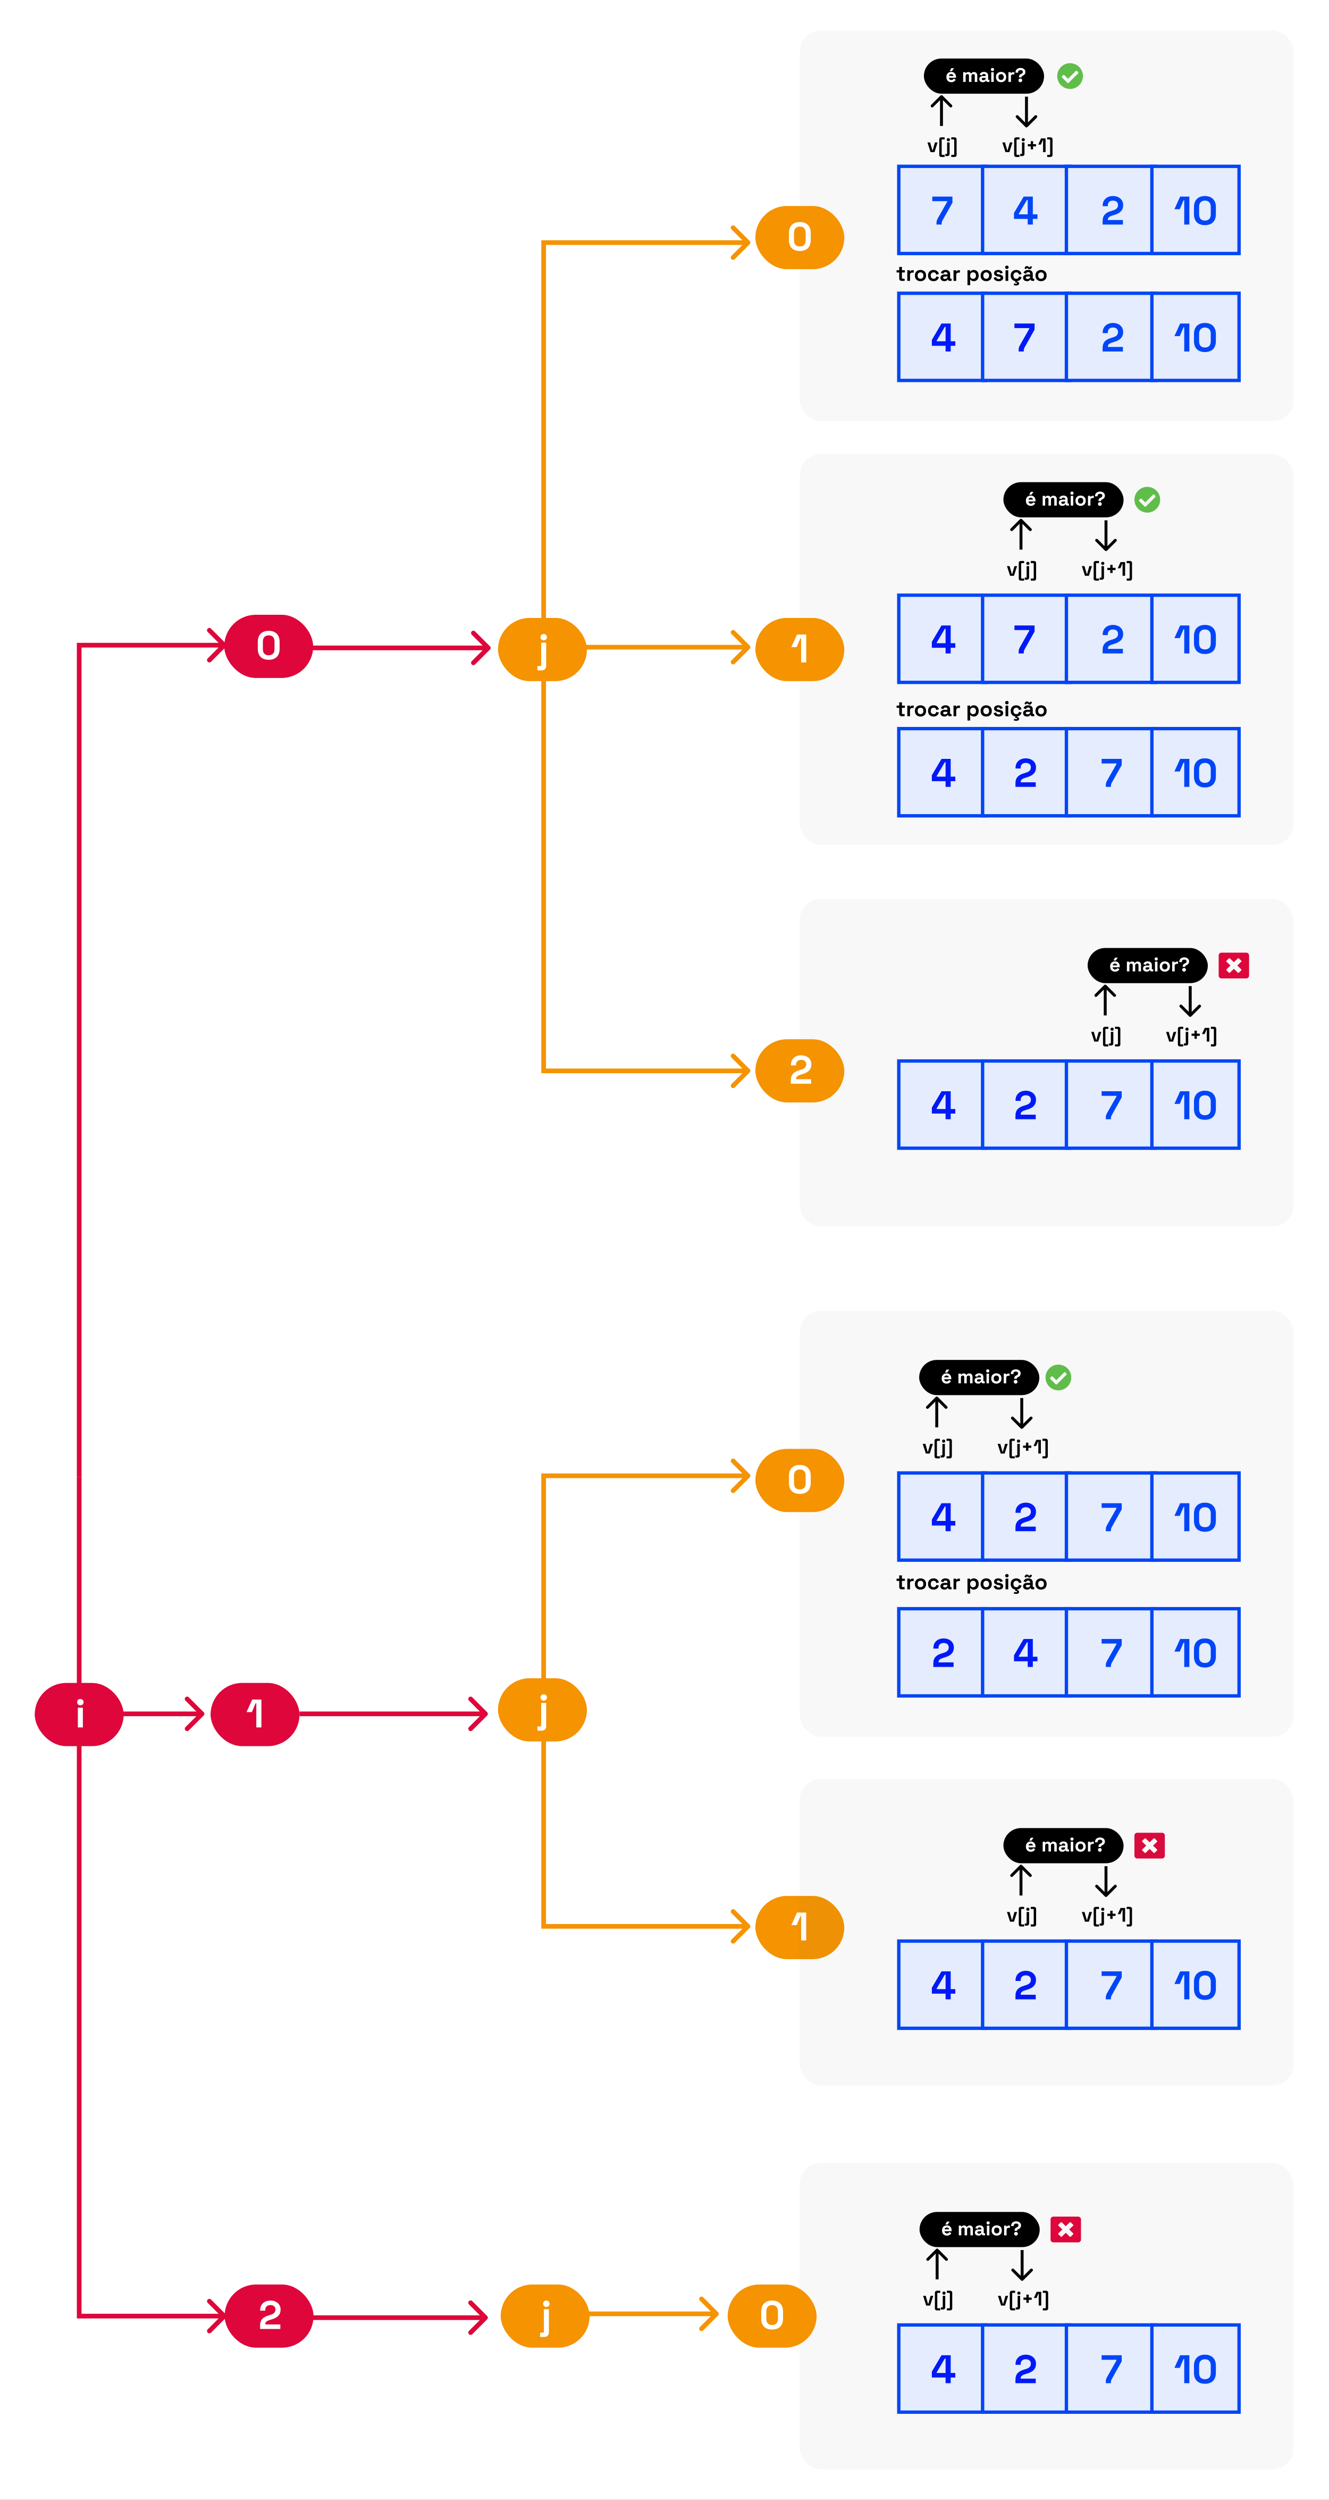
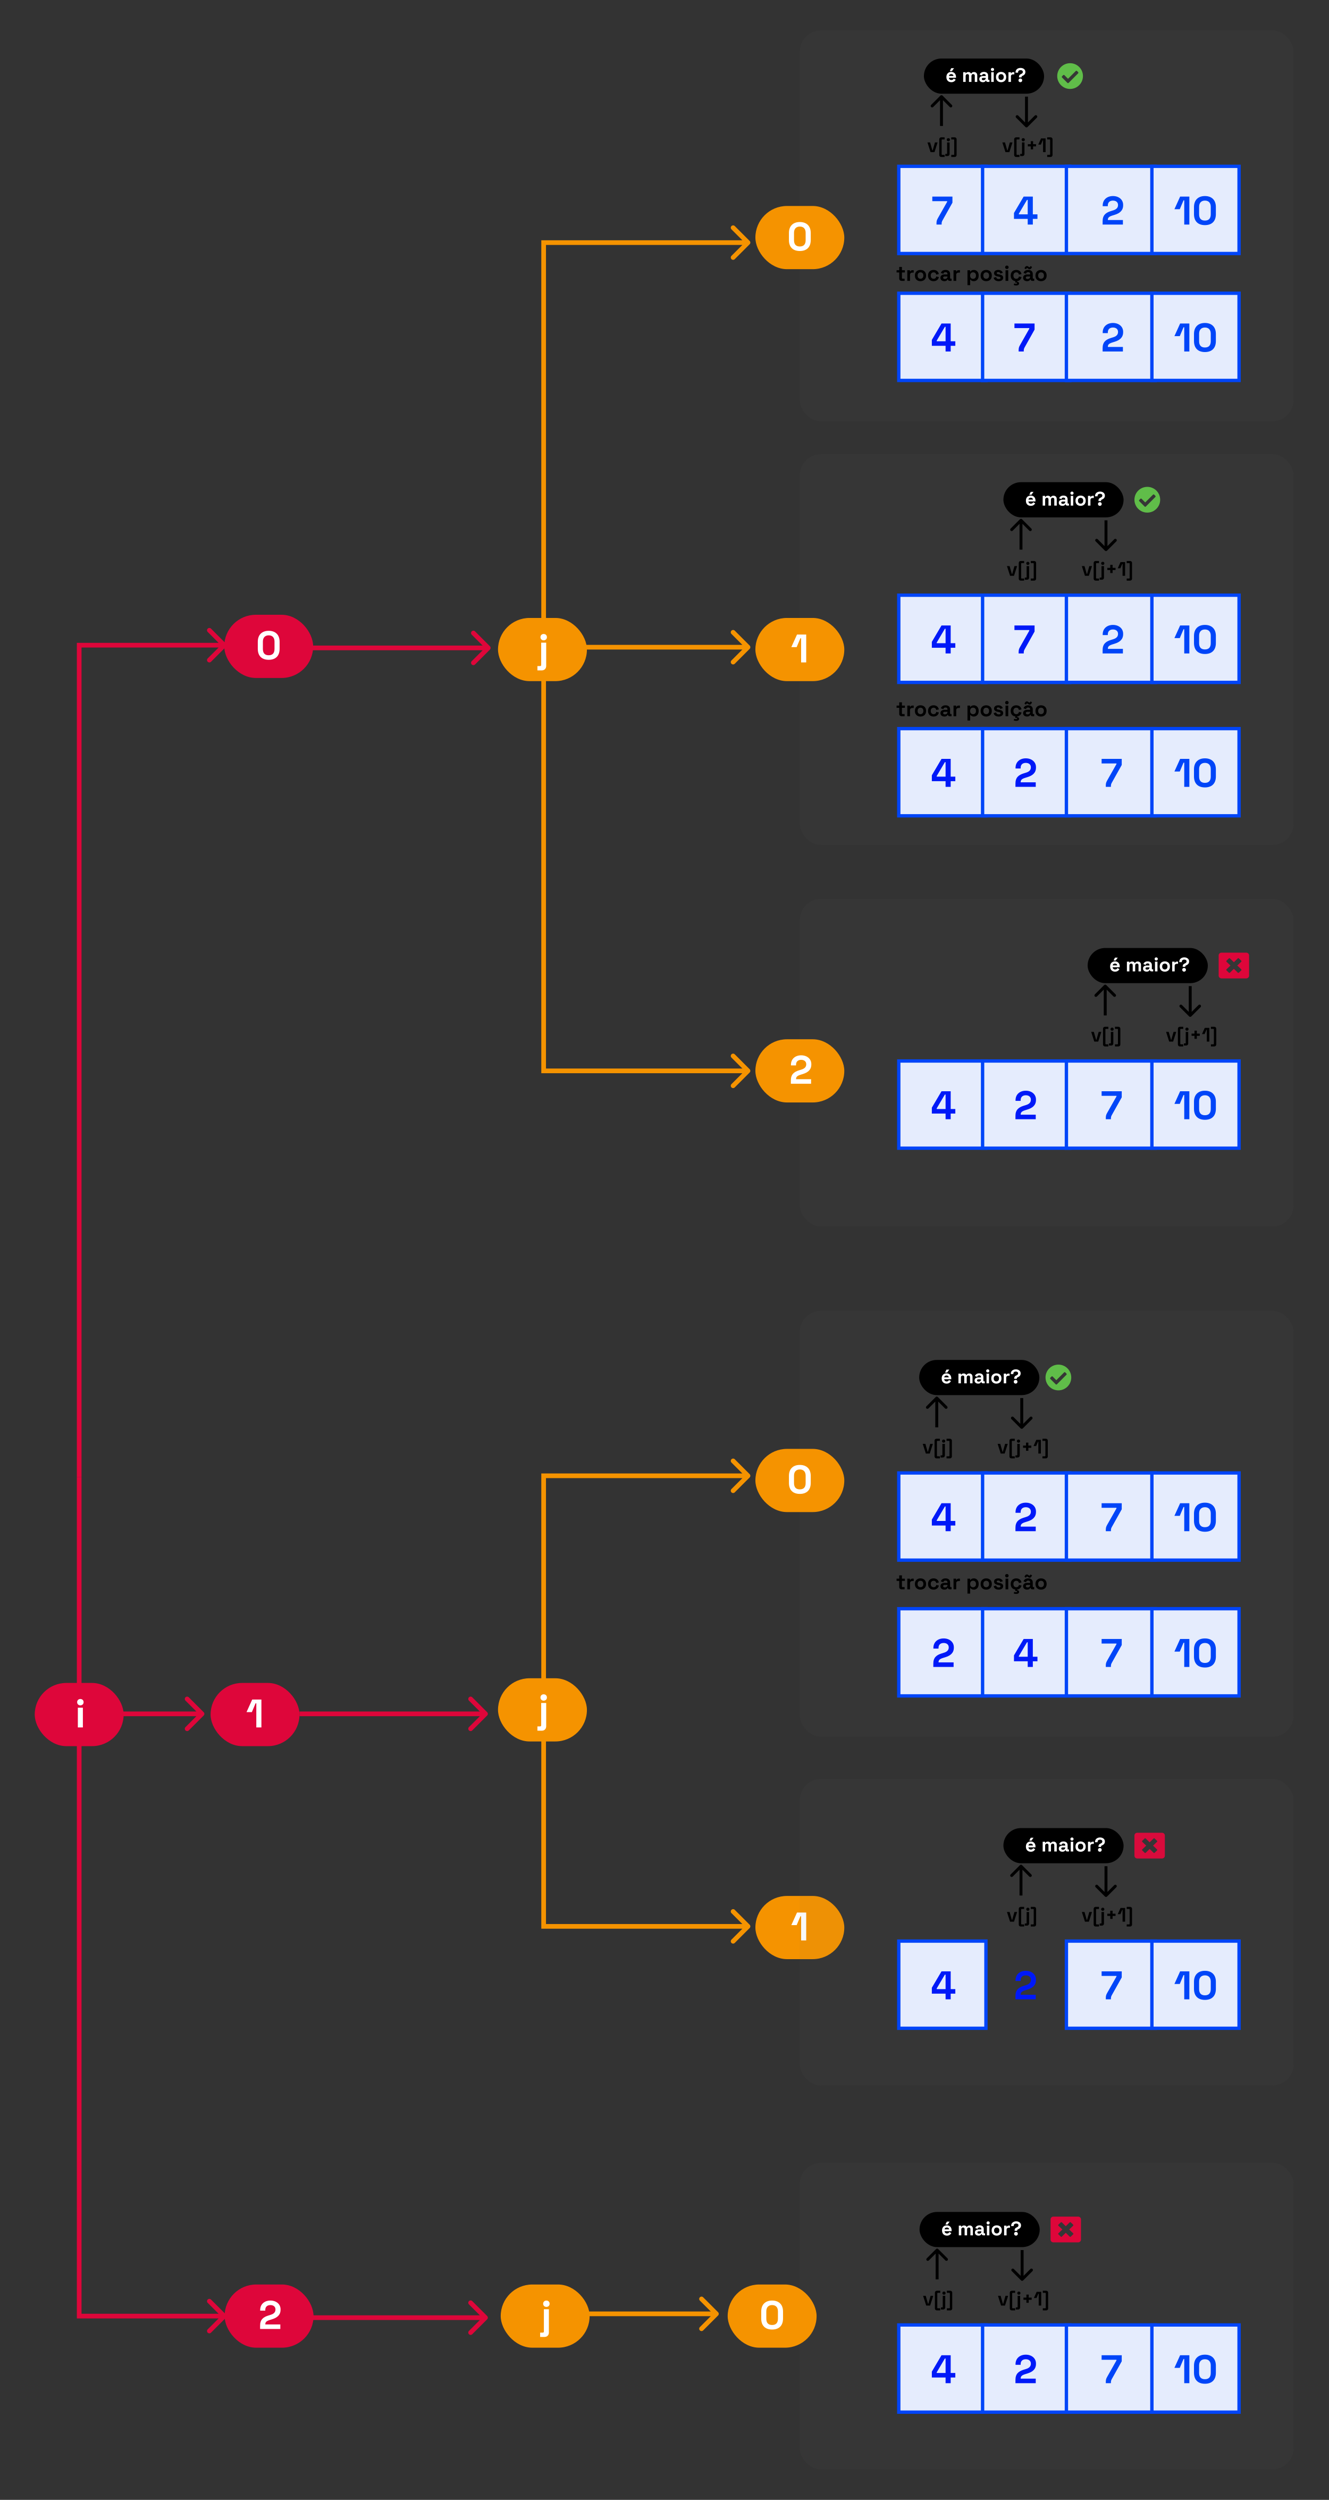
<svg xmlns="http://www.w3.org/2000/svg" width="568" height="1068" viewBox="0 0 568 1068" fill="none">
  <rect x="0" y="0" width="568" height="1068" fill="#333333" stroke="none" />
  <g clip-path="url(#clip0_112_3)">
-     <rect width="568" height="1068" fill="white" />
    <path d="M33.844 275.645L33.844 274.645L32.844 274.645L32.844 275.645L33.844 275.645ZM96.551 276.352C96.942 275.962 96.942 275.329 96.551 274.938L90.187 268.574C89.796 268.184 89.163 268.184 88.773 268.574C88.382 268.965 88.382 269.598 88.773 269.988L94.43 275.645L88.773 281.302C88.382 281.692 88.382 282.326 88.773 282.716C89.163 283.107 89.796 283.107 90.187 282.716L96.551 276.352ZM34.844 631L34.844 275.645L32.844 275.645L32.844 631L34.844 631ZM33.844 276.645L95.844 276.645L95.844 274.645L33.844 274.645L33.844 276.645Z" fill="#DE063A" />
    <path d="M33.844 989.5L32.844 989.5L32.844 990.5L33.844 990.5L33.844 989.5ZM96.551 990.207C96.942 989.817 96.942 989.183 96.551 988.793L90.187 982.429C89.796 982.038 89.163 982.038 88.773 982.429C88.382 982.819 88.382 983.453 88.773 983.843L94.43 989.5L88.773 995.157C88.382 995.547 88.382 996.181 88.773 996.571C89.163 996.962 89.796 996.962 90.187 996.571L96.551 990.207ZM32.844 631L32.844 989.5L34.844 989.5L34.844 631L32.844 631ZM33.844 990.5L95.844 990.5L95.844 988.5L33.844 988.5L33.844 990.5Z" fill="#DE063A" />
    <rect opacity="0.05" x="341.844" y="924" width="211" height="131" rx="9" fill="#747474" />
    <path d="M460.781 947H450.219C449.546 947 449 947.528 449 948.179V956.821C449 957.472 449.546 958 450.219 958H460.781C461.454 958 462 957.472 462 956.821V948.179C462 947.528 461.454 947 460.781 947ZM458.659 954.133C458.78 954.251 458.78 954.442 458.659 954.56L457.63 955.554C457.508 955.672 457.31 955.672 457.188 955.554L455.5 953.907L453.812 955.554C453.69 955.672 453.492 955.672 453.37 955.554L452.341 954.56C452.22 954.442 452.22 954.251 452.341 954.133L454.045 952.5L452.341 950.867C452.22 950.749 452.22 950.558 452.341 950.44L453.37 949.446C453.492 949.328 453.69 949.328 453.812 949.446L455.5 951.093L457.188 949.446C457.31 949.328 457.508 949.328 457.63 949.446L458.659 950.44C458.78 950.558 458.78 950.749 458.659 950.867L456.955 952.5L458.659 954.133Z" fill="#DE063A" />
    <rect x="384.128" y="993.284" width="37.254" height="37.254" fill="#E5ECFD" stroke="#0045F8" stroke-width="1.433" />
    <rect x="419.948" y="993.284" width="37.254" height="37.254" fill="#E5ECFD" stroke="#0045F8" stroke-width="1.433" />
    <rect x="455.769" y="993.284" width="37.97" height="37.254" fill="#E5ECFD" stroke="#0045F8" stroke-width="1.433" />
    <rect x="492.307" y="993.284" width="37.254" height="37.254" fill="#E5ECFD" stroke="#0045F8" stroke-width="1.433" />
    <path d="M506.132 1018.16V1007.82H505.825L504.221 1011.61H501.935L504.375 1006.22H508.317V1018.16H506.132ZM514.974 1018.4C512.141 1018.4 510.299 1016.87 510.299 1013.69V1010.69C510.299 1007.62 512.141 1005.98 514.974 1005.98C517.807 1005.98 519.65 1007.62 519.65 1010.69V1013.69C519.65 1016.87 517.807 1018.4 514.974 1018.4ZM514.974 1016.46C516.68 1016.46 517.465 1015.49 517.465 1013.76V1010.59C517.465 1008.83 516.493 1007.93 514.974 1007.93C513.404 1007.93 512.483 1008.9 512.483 1010.59V1013.76C512.483 1015.55 513.319 1016.46 514.974 1016.46Z" fill="#0045F8" />
    <path d="M404.129 1018.16V1015.74H398.259V1013.22L402.389 1006.22H406.313V1013.8H408.293V1015.74H406.313V1018.16H404.129ZM400.341 1013.8H404.129V1007.62H403.822L400.341 1013.52V1013.8Z" fill="#0019F8" />
    <path d="M472.609 1018.16V1017.72C472.609 1016.83 472.694 1016.32 473.155 1015.52L477.165 1008.44V1008.16H470.817V1006.22H479.417V1008.81L475.186 1016.37C474.895 1016.9 474.793 1017.23 474.793 1017.82V1018.16H472.609Z" fill="#0045F8" />
    <path d="M433.995 1018.16V1016.73C433.995 1014.24 435.241 1013.11 437.493 1012.41L438.636 1012.06C439.882 1011.66 440.581 1010.95 440.581 1009.85V1009.79C440.581 1008.66 439.745 1007.93 438.414 1007.93C437.083 1007.93 436.213 1008.66 436.213 1010.01V1010.31H434.029V1010.04C434.029 1007.47 435.957 1005.98 438.414 1005.98C440.872 1005.98 442.766 1007.47 442.766 1009.75V1009.92C442.766 1012.23 441.23 1013.35 439.199 1013.98L438.107 1014.32C436.64 1014.79 436.23 1015.28 436.23 1016.15V1016.22H442.663V1018.16H433.995Z" fill="#0019F8" />
    <rect x="393" y="945" width="51.359" height="15.032" rx="7.516" fill="black" />
    <path d="M400.959 960.842C400.714 960.597 400.318 960.597 400.073 960.842L396.087 964.828C395.843 965.072 395.843 965.469 396.087 965.713C396.332 965.958 396.728 965.958 396.973 965.713L400.516 962.17L404.059 965.713C404.304 965.958 404.7 965.958 404.945 965.713C405.189 965.469 405.189 965.072 404.945 964.828L400.959 960.842ZM401.142 973.811L401.142 961.285L399.89 961.285L399.89 973.811L401.142 973.811Z" fill="black" />
    <path d="M436.4 974.254C436.645 974.499 437.041 974.499 437.286 974.254L441.272 970.268C441.517 970.024 441.517 969.627 441.272 969.382C441.027 969.138 440.631 969.138 440.386 969.382L436.843 972.925L433.3 969.382C433.055 969.138 432.659 969.138 432.414 969.382C432.17 969.627 432.17 970.024 432.414 970.268L436.4 974.254ZM436.217 961.285L436.217 973.811L437.469 973.811L437.469 961.285L436.217 961.285Z" fill="black" />
    <path d="M427.854 985L426.529 980.842H427.653L428.616 984.229H428.767L429.731 980.842H430.855L429.53 985H427.854ZM432.429 987.062C431.926 987.062 431.574 986.71 431.574 986.207V979.518C431.574 979.015 431.926 978.663 432.429 978.663H433.854V979.568H432.823C432.672 979.568 432.597 979.652 432.597 979.82V985.905C432.597 986.073 432.672 986.157 432.823 986.157H433.854V987.062H432.429ZM435.459 980.356C435.073 980.356 434.78 980.088 434.78 979.686C434.78 979.283 435.073 979.015 435.459 979.015C435.844 979.015 436.138 979.283 436.138 979.686C436.138 980.088 435.844 980.356 435.459 980.356ZM434.143 986.676V985.771H434.696C434.847 985.771 434.931 985.687 434.931 985.52V980.842H435.987V985.738C435.987 986.308 435.618 986.676 435.065 986.676H434.143ZM438.674 983.818V982.544H437.417V981.588H438.674V980.314H439.663V981.588H440.92V982.544H439.663V983.818H438.674ZM443.931 985V979.92H443.78L442.992 981.781H441.869L443.067 979.132H445.004V985H443.931ZM445.692 987.062V986.157H446.723C446.874 986.157 446.949 986.073 446.949 985.905V979.82C446.949 979.652 446.874 979.568 446.723 979.568H445.692V978.663H447.117C447.62 978.663 447.972 979.015 447.972 979.518V986.207C447.972 986.71 447.62 987.062 447.117 987.062H445.692Z" fill="black" />
    <path d="M404.059 950.373L404.679 949.132H405.869L404.981 950.373H404.059ZM404.712 955.117C403.464 955.117 402.617 954.279 402.617 952.972V952.871C402.617 951.563 403.455 950.725 404.696 950.725C405.919 950.725 406.716 951.597 406.716 952.871V953.231H403.69C403.715 953.801 404.159 954.195 404.746 954.195C405.333 954.195 405.576 953.894 405.718 953.575L406.582 954.028C406.347 954.472 405.852 955.117 404.712 955.117ZM403.698 952.443H405.643C405.593 951.966 405.232 951.647 404.687 951.647C404.117 951.647 403.774 951.966 403.698 952.443ZM409.784 955V950.842H410.824V951.295H410.974C411.117 951.018 411.444 950.775 411.997 950.775C412.592 950.775 412.927 951.027 413.12 951.396H413.271C413.456 951.044 413.774 950.775 414.411 950.775C415.182 950.775 415.803 951.262 415.803 952.267V955H414.746V952.343C414.746 951.89 414.495 951.656 414.076 951.656C413.59 951.656 413.321 951.974 413.321 952.544V955H412.265V952.343C412.265 951.89 412.014 951.656 411.595 951.656C411.109 951.656 410.84 951.974 410.84 952.544V955H409.784ZM418.229 955.117C417.341 955.117 416.67 954.64 416.67 953.785C416.67 952.93 417.341 952.485 418.28 952.485H419.42V952.251C419.42 951.865 419.185 951.58 418.648 951.58C418.12 951.58 417.886 951.848 417.81 952.225L416.838 951.899C417.039 951.27 417.584 950.725 418.665 950.725C419.755 950.725 420.442 951.287 420.442 952.326V953.877C420.442 954.044 420.526 954.128 420.677 954.128H421.012V955H420.308C419.897 955 419.596 954.782 419.596 954.447V954.438H419.436C419.361 954.648 419.101 955.117 418.229 955.117ZM418.414 954.262C419.001 954.262 419.42 953.91 419.42 953.357V953.273H418.355C417.961 953.273 417.726 953.449 417.726 953.751C417.726 954.053 417.961 954.262 418.414 954.262ZM422.313 950.356C421.927 950.356 421.634 950.088 421.634 949.686C421.634 949.283 421.927 949.015 422.313 949.015C422.698 949.015 422.991 949.283 422.991 949.686C422.991 950.088 422.698 950.356 422.313 950.356ZM421.784 955V950.842H422.841V955H421.784ZM425.989 955.117C424.749 955.117 423.81 954.329 423.81 952.988V952.854C423.81 951.513 424.749 950.725 425.989 950.725C427.23 950.725 428.169 951.513 428.169 952.854V952.988C428.169 954.329 427.23 955.117 425.989 955.117ZM425.989 954.179C426.635 954.179 427.112 953.743 427.112 952.963V952.879C427.112 952.1 426.643 951.664 425.989 951.664C425.335 951.664 424.866 952.1 424.866 952.879V952.963C424.866 953.743 425.344 954.179 425.989 954.179ZM429.143 955V950.842H430.183V951.312H430.334C430.451 950.977 430.753 950.826 431.138 950.826H431.641V951.764H431.122C430.585 951.764 430.2 952.049 430.2 952.636V955H429.143ZM433.632 953.072V952.871C433.632 952.301 433.842 951.949 434.361 951.706L434.504 951.639C435.007 951.404 435.283 951.178 435.283 950.725C435.283 950.239 434.898 949.954 434.311 949.954C433.707 949.954 433.255 950.256 433.255 950.859V951.044H432.165V950.876C432.165 949.719 433.104 949.015 434.311 949.015C435.501 949.015 436.373 949.719 436.373 950.725C436.373 951.731 435.736 952.133 435.149 952.41L435.007 952.477C434.805 952.569 434.738 952.678 434.738 952.921V953.072H433.632ZM434.219 955.117C433.766 955.117 433.422 954.79 433.422 954.321C433.422 953.852 433.766 953.525 434.219 953.525C434.671 953.525 435.015 953.852 435.015 954.321C435.015 954.79 434.671 955.117 434.219 955.117Z" fill="white" />
    <path d="M395.848 985L394.523 980.842H395.647L396.61 984.229H396.761L397.725 980.842H398.849L397.524 985H395.848ZM400.423 987.062C399.92 987.062 399.568 986.71 399.568 986.207V979.518C399.568 979.015 399.92 978.663 400.423 978.663H401.848V979.568H400.817C400.666 979.568 400.591 979.652 400.591 979.82V985.905C400.591 986.073 400.666 986.157 400.817 986.157H401.848V987.062H400.423ZM403.453 980.356C403.067 980.356 402.774 980.088 402.774 979.686C402.774 979.283 403.067 979.015 403.453 979.015C403.838 979.015 404.132 979.283 404.132 979.686C404.132 980.088 403.838 980.356 403.453 980.356ZM402.137 986.676V985.771H402.69C402.841 985.771 402.925 985.687 402.925 985.52V980.842H403.981V985.738C403.981 986.308 403.612 986.676 403.059 986.676H402.137ZM404.698 987.062V986.157H405.729C405.88 986.157 405.956 986.073 405.956 985.905V979.82C405.956 979.652 405.88 979.568 405.729 979.568H404.698V978.663H406.123C406.626 978.663 406.978 979.015 406.978 979.518V986.207C406.978 986.71 406.626 987.062 406.123 987.062H404.698Z" fill="black" />
    <rect opacity="0.05" x="341.844" y="560" width="211" height="182" rx="9" fill="#747474" />
    <rect opacity="0.05" x="341.844" y="384" width="211" height="140" rx="9" fill="#747474" />
    <rect opacity="0.05" x="341.844" y="13" width="211" height="167" rx="9" fill="#747474" />
    <rect opacity="0.05" x="341.844" y="194" width="211" height="167" rx="9" fill="#747474" />
    <path d="M232.344 276.5L231.344 276.5L231.344 277.5L232.344 277.5L232.344 276.5ZM320.395 277.207C320.786 276.817 320.786 276.183 320.395 275.793L314.031 269.429C313.641 269.038 313.008 269.038 312.617 269.429C312.227 269.819 312.227 270.453 312.617 270.843L318.274 276.5L312.617 282.157C312.227 282.547 312.227 283.181 312.617 283.571C313.008 283.962 313.641 283.962 314.031 283.571L320.395 277.207ZM231.344 264.5L231.344 276.5L233.344 276.5L233.344 264.5L231.344 264.5ZM232.344 277.5L319.688 277.5L319.688 275.5L232.344 275.5L232.344 277.5Z" fill="#F59300" />
    <path d="M232.344 457.5L231.344 457.5L231.344 458.5L232.344 458.5L232.344 457.5ZM320.395 458.207C320.786 457.817 320.786 457.183 320.395 456.793L314.031 450.429C313.641 450.038 313.008 450.038 312.617 450.429C312.227 450.82 312.227 451.453 312.617 451.843L318.274 457.5L312.617 463.157C312.227 463.547 312.227 464.181 312.617 464.571C313.008 464.962 313.641 464.962 314.031 464.571L320.395 458.207ZM231.344 264.5L231.344 457.5L233.344 457.5L233.344 264.5L231.344 264.5ZM232.344 458.5L319.688 458.5L319.688 456.5L232.344 456.5L232.344 458.5Z" fill="#F59300" />
    <path d="M232.344 823L231.344 823L231.344 824L232.344 824L232.344 823ZM320.395 823.707C320.786 823.317 320.786 822.683 320.395 822.293L314.031 815.929C313.641 815.538 313.008 815.538 312.617 815.929C312.227 816.32 312.227 816.953 312.617 817.343L318.274 823L312.617 828.657C312.227 829.047 312.227 829.681 312.617 830.071C313.008 830.462 313.641 830.462 314.031 830.071L320.395 823.707ZM231.344 738.5L231.344 823L233.344 823L233.344 738.5L231.344 738.5ZM232.344 824L319.688 824L319.688 822L232.344 822L232.344 824Z" fill="#F59300" />
    <path d="M306.895 989.245C307.286 988.854 307.286 988.221 306.895 987.83L300.531 981.467C300.141 981.076 299.508 981.076 299.117 981.467C298.727 981.857 298.727 982.49 299.117 982.881L304.774 988.538L299.117 994.194C298.727 994.585 298.727 995.218 299.117 995.609C299.508 995.999 300.141 995.999 300.531 995.609L306.895 989.245ZM246.5 989.538L306.188 989.538L306.188 987.538L246.5 987.538L246.5 989.538Z" fill="#F59300" />
    <path d="M232.344 630.5L232.344 629.5L231.344 629.5L231.344 630.5L232.344 630.5ZM320.395 631.207C320.786 630.817 320.786 630.184 320.395 629.793L314.031 623.429C313.641 623.039 313.008 623.039 312.617 623.429C312.227 623.82 312.227 624.453 312.617 624.843L318.274 630.5L312.617 636.157C312.227 636.547 312.227 637.181 312.617 637.571C313.008 637.962 313.641 637.962 314.031 637.571L320.395 631.207ZM233.344 727L233.344 630.5L231.344 630.5L231.344 727L233.344 727ZM232.344 631.5L319.688 631.5L319.688 629.5L232.344 629.5L232.344 631.5Z" fill="#F59300" />
    <rect x="384.128" y="71.058" width="37.254" height="37.254" fill="#E5ECFD" stroke="#0045F8" stroke-width="1.433" />
    <rect x="419.948" y="71.058" width="37.254" height="37.254" fill="#E5ECFD" stroke="#0045F8" stroke-width="1.433" />
    <rect x="455.769" y="71.058" width="37.97" height="37.254" fill="#E5ECFD" stroke="#0045F8" stroke-width="1.433" />
    <rect x="492.307" y="71.058" width="37.254" height="37.254" fill="#E5ECFD" stroke="#0045F8" stroke-width="1.433" />
    <path d="M506.132 95.939V85.599H505.825L504.221 89.387H501.935L504.375 83.995H508.317V95.939H506.132ZM514.974 96.178C512.141 96.178 510.299 94.642 510.299 91.468V88.465C510.299 85.394 512.141 83.756 514.974 83.756C517.807 83.756 519.65 85.394 519.65 88.465V91.468C519.65 94.642 517.807 96.178 514.974 96.178ZM514.974 94.233C516.68 94.233 517.465 93.26 517.465 91.537V88.363C517.465 86.605 516.493 85.701 514.974 85.701C513.404 85.701 512.483 86.674 512.483 88.363V91.537C512.483 93.328 513.319 94.233 514.974 94.233Z" fill="#0045F8" />
    <path d="M400.251 95.939V95.495C400.251 94.608 400.336 94.096 400.797 93.294L404.807 86.213V85.94H398.459V83.995H407.059V86.588L402.827 94.147C402.537 94.676 402.435 95.001 402.435 95.598V95.939H400.251Z" fill="#0045F8" />
    <path d="M471.249 95.939V94.506C471.249 92.014 472.494 90.888 474.747 90.189L475.89 89.83C477.136 89.438 477.835 88.721 477.835 87.629V87.561C477.835 86.435 476.999 85.701 475.668 85.701C474.337 85.701 473.467 86.435 473.467 87.783V88.09H471.283V87.817C471.283 85.24 473.211 83.756 475.668 83.756C478.125 83.756 480.019 85.24 480.019 87.527V87.697C480.019 90.001 478.484 91.127 476.453 91.758L475.361 92.1C473.893 92.561 473.484 93.055 473.484 93.926V93.994H479.917V95.939H471.249Z" fill="#0045F8" />
    <path d="M439.234 95.939V93.516H433.364V90.991L437.493 83.995H441.418V91.571H443.397V93.516H441.418V95.939H439.234ZM435.445 91.571H439.234V85.394H438.926L435.445 91.298V91.571Z" fill="#0045F8" />
    <rect x="384.128" y="125.284" width="37.254" height="37.254" fill="#E5ECFD" stroke="#0045F8" stroke-width="1.433" />
    <rect x="419.948" y="125.284" width="37.254" height="37.254" fill="#E5ECFD" stroke="#0045F8" stroke-width="1.433" />
    <rect x="455.769" y="125.284" width="37.97" height="37.254" fill="#E5ECFD" stroke="#0045F8" stroke-width="1.433" />
    <rect x="492.307" y="125.284" width="37.254" height="37.254" fill="#E5ECFD" stroke="#0045F8" stroke-width="1.433" />
    <path d="M506.132 150.164V139.824H505.825L504.221 143.612H501.935L504.375 138.22H508.317V150.164H506.132ZM514.974 150.403C512.141 150.403 510.299 148.867 510.299 145.693V142.69C510.299 139.619 512.141 137.981 514.974 137.981C517.807 137.981 519.65 139.619 519.65 142.69V145.693C519.65 148.867 517.807 150.403 514.974 150.403ZM514.974 148.458C516.68 148.458 517.465 147.485 517.465 145.762V142.588C517.465 140.83 516.493 139.926 514.974 139.926C513.404 139.926 512.483 140.899 512.483 142.588V145.762C512.483 147.553 513.319 148.458 514.974 148.458Z" fill="#0045F8" />
    <path d="M404.129 150.164V147.741H398.259V145.216L402.389 138.22H406.313V145.796H408.293V147.741H406.313V150.164H404.129ZM400.341 145.796H404.129V139.619H403.822L400.341 145.523V145.796Z" fill="#0019F8" />
    <path d="M471.249 150.164V148.731C471.249 146.24 472.494 145.113 474.747 144.414L475.89 144.055C477.136 143.663 477.835 142.946 477.835 141.854V141.786C477.835 140.66 476.999 139.926 475.668 139.926C474.337 139.926 473.467 140.66 473.467 142.008V142.315H471.283V142.042C471.283 139.465 473.211 137.981 475.668 137.981C478.125 137.981 480.019 139.465 480.019 141.752V141.922C480.019 144.226 478.484 145.352 476.453 145.984L475.361 146.325C473.893 146.786 473.484 147.28 473.484 148.151V148.219H479.917V150.164H471.249Z" fill="#0045F8" />
    <path d="M435.355 150.164V149.721C435.355 148.833 435.44 148.321 435.901 147.519L439.911 140.438V140.165H433.563V138.22H442.164V140.813L437.932 148.372C437.642 148.901 437.539 149.226 437.539 149.823V150.164H435.355Z" fill="#0019F8" />
    <rect x="384.128" y="254.284" width="37.254" height="37.254" fill="#E5ECFD" stroke="#0045F8" stroke-width="1.433" />
    <rect x="419.948" y="254.284" width="37.254" height="37.254" fill="#E5ECFD" stroke="#0045F8" stroke-width="1.433" />
    <rect x="455.769" y="254.284" width="37.97" height="37.254" fill="#E5ECFD" stroke="#0045F8" stroke-width="1.433" />
    <rect x="492.307" y="254.284" width="37.254" height="37.254" fill="#E5ECFD" stroke="#0045F8" stroke-width="1.433" />
    <path d="M506.132 279.164V268.824H505.825L504.221 272.612H501.935L504.375 267.22H508.317V279.164H506.132ZM514.974 279.403C512.141 279.403 510.299 277.867 510.299 274.693V271.69C510.299 268.619 512.141 266.981 514.974 266.981C517.807 266.981 519.65 268.619 519.65 271.69V274.693C519.65 277.867 517.807 279.403 514.974 279.403ZM514.974 277.458C516.68 277.458 517.465 276.485 517.465 274.762V271.588C517.465 269.83 516.493 268.926 514.974 268.926C513.404 268.926 512.483 269.899 512.483 271.588V274.762C512.483 276.553 513.319 277.458 514.974 277.458Z" fill="#0045F8" />
    <path d="M404.129 279.164V276.741H398.259V274.216L402.389 267.22H406.313V274.796H408.293V276.741H406.313V279.164H404.129ZM400.341 274.796H404.129V268.619H403.822L400.341 274.523V274.796Z" fill="#0019F8" />
    <path d="M471.249 279.164V277.731C471.249 275.24 472.494 274.113 474.747 273.414L475.89 273.055C477.136 272.663 477.835 271.946 477.835 270.854V270.786C477.835 269.66 476.999 268.926 475.668 268.926C474.337 268.926 473.467 269.66 473.467 271.008V271.315H471.283V271.042C471.283 268.465 473.211 266.981 475.668 266.981C478.125 266.981 480.019 268.465 480.019 270.752V270.922C480.019 273.226 478.484 274.352 476.453 274.984L475.361 275.325C473.893 275.786 473.484 276.28 473.484 277.151V277.219H479.917V279.164H471.249Z" fill="#0045F8" />
    <path d="M435.355 279.164V278.721C435.355 277.833 435.44 277.321 435.901 276.519L439.911 269.438V269.165H433.563V267.22H442.164V269.813L437.932 277.372C437.642 277.901 437.539 278.226 437.539 278.823V279.164H435.355Z" fill="#0019F8" />
    <rect x="14.844" y="719" width="38" height="27" rx="13.5" fill="#DE063A" />
    <path d="M34.347 728.575C33.565 728.575 32.969 728.03 32.969 727.214C32.969 726.397 33.565 725.853 34.347 725.853C35.13 725.853 35.725 726.397 35.725 727.214C35.725 728.03 35.13 728.575 34.347 728.575ZM33.275 738V729.562H35.419V738H33.275Z" fill="white" />
    <rect x="322.844" y="88" width="38" height="27" rx="13.5" fill="#F59300" />
    <path d="M341.84 107.238C339.016 107.238 337.179 105.707 337.179 102.543V99.548C337.179 96.486 339.016 94.853 341.84 94.853C344.664 94.853 346.502 96.486 346.502 99.548V102.543C346.502 105.707 344.664 107.238 341.84 107.238ZM341.84 105.299C343.542 105.299 344.324 104.329 344.324 102.611V99.446C344.324 97.694 343.354 96.792 341.84 96.792C340.275 96.792 339.356 97.762 339.356 99.446V102.611C339.356 104.397 340.19 105.299 341.84 105.299Z" fill="white" />
    <rect x="212.844" y="717" width="38" height="27" rx="13.5" fill="#F59300" />
    <path d="M232.365 726.575C231.582 726.575 230.987 726.03 230.987 725.214C230.987 724.397 231.582 723.853 232.365 723.853C233.147 723.853 233.743 724.397 233.743 725.214C233.743 726.03 233.147 726.575 232.365 726.575ZM229.694 739.403V737.565H230.816C231.123 737.565 231.293 737.395 231.293 737.055V727.562H233.436V737.497C233.436 738.654 232.688 739.403 231.565 739.403H229.694Z" fill="white" />
    <rect x="214" y="976" width="38" height="27" rx="13.5" fill="#F59300" />
    <path d="M233.521 985.575C232.738 985.575 232.143 985.03 232.143 984.214C232.143 983.397 232.738 982.853 233.521 982.853C234.303 982.853 234.899 983.397 234.899 984.214C234.899 985.03 234.303 985.575 233.521 985.575ZM230.85 998.403V996.565H231.972C232.279 996.565 232.449 996.395 232.449 996.055V986.562H234.592V996.497C234.592 997.654 233.844 998.403 232.721 998.403H230.85Z" fill="white" />
    <rect x="322.844" y="619" width="38" height="27" rx="13.5" fill="#F59300" />
    <path d="M341.84 638.238C339.016 638.238 337.179 636.707 337.179 633.543V630.548C337.179 627.486 339.016 625.853 341.84 625.853C344.664 625.853 346.502 627.486 346.502 630.548V633.543C346.502 636.707 344.664 638.238 341.84 638.238ZM341.84 636.299C343.542 636.299 344.324 635.329 344.324 633.611V630.446C344.324 628.694 343.354 627.792 341.84 627.792C340.275 627.792 339.356 628.762 339.356 630.446V633.611C339.356 635.397 340.19 636.299 341.84 636.299Z" fill="white" />
    <rect x="311" y="976" width="38" height="27" rx="13.5" fill="#F59300" />
    <path d="M329.996 995.238C327.172 995.238 325.335 993.707 325.335 990.543V987.548C325.335 984.486 327.172 982.853 329.996 982.853C332.82 982.853 334.658 984.486 334.658 987.548V990.543C334.658 993.707 332.82 995.238 329.996 995.238ZM329.996 993.299C331.698 993.299 332.48 992.329 332.48 990.611V987.446C332.48 985.694 331.51 984.792 329.996 984.792C328.431 984.792 327.512 985.762 327.512 987.446V990.611C327.512 992.397 328.346 993.299 329.996 993.299Z" fill="white" />
    <rect x="322.844" y="810" width="38" height="27" rx="13.5" fill="#F59300" />
    <path d="M342.387 829V818.69H342.081L340.482 822.467H338.202L340.635 817.091H344.565V829H342.387Z" fill="white" />
    <rect x="212.844" y="264" width="38" height="27" rx="13.5" fill="#F59300" />
    <path d="M232.365 273.575C231.582 273.575 230.987 273.03 230.987 272.214C230.987 271.397 231.582 270.853 232.365 270.853C233.147 270.853 233.743 271.397 233.743 272.214C233.743 273.03 233.147 273.575 232.365 273.575ZM229.694 286.403V284.565H230.816C231.123 284.565 231.293 284.395 231.293 284.055V274.562H233.436V284.497C233.436 285.654 232.688 286.403 231.565 286.403H229.694Z" fill="white" />
    <rect x="322.844" y="264" width="38" height="27" rx="13.5" fill="#F59300" />
    <path d="M342.387 283V272.69H342.081L340.482 276.467H338.202L340.635 271.091H344.565V283H342.387Z" fill="white" />
    <rect x="322.844" y="444" width="38" height="27" rx="13.5" fill="#F59300" />
    <path d="M338.008 463V461.571C338.008 459.087 339.25 457.964 341.495 457.267L342.635 456.909C343.877 456.518 344.575 455.804 344.575 454.715V454.647C344.575 453.524 343.741 452.792 342.414 452.792C341.087 452.792 340.219 453.524 340.219 454.868V455.174H338.042V454.902C338.042 452.333 339.964 450.853 342.414 450.853C344.864 450.853 346.752 452.333 346.752 454.613V454.783C346.752 457.079 345.221 458.202 343.197 458.832L342.108 459.172C340.645 459.631 340.237 460.125 340.237 460.992V461.061H346.65V463H338.008Z" fill="white" />
    <rect x="95.844" y="262.645" width="38" height="27" rx="13.5" fill="#DE063A" />
    <path d="M114.84 281.883C112.016 281.883 110.179 280.352 110.179 277.188V274.194C110.179 271.131 112.016 269.498 114.84 269.498C117.664 269.498 119.502 271.131 119.502 274.194V277.188C119.502 280.352 117.664 281.883 114.84 281.883ZM114.84 279.944C116.542 279.944 117.324 278.974 117.324 277.256V274.091C117.324 272.339 116.354 271.437 114.84 271.437C113.275 271.437 112.356 272.407 112.356 274.091V277.256C112.356 279.042 113.19 279.944 114.84 279.944Z" fill="white" />
    <rect x="90" y="719" width="38" height="27" rx="13.5" fill="#DE063A" />
    <path d="M109.543 738V727.69H109.237L107.638 731.467H105.358L107.791 726.091H111.721V738H109.543Z" fill="white" />
    <rect x="96" y="976" width="38" height="27" rx="13.5" fill="#DE063A" />
    <path d="M111.164 995V993.571C111.164 991.087 112.406 989.964 114.651 989.267L115.791 988.909C117.033 988.518 117.731 987.804 117.731 986.715V986.647C117.731 985.524 116.897 984.792 115.57 984.792C114.243 984.792 113.376 985.524 113.376 986.868V987.174H111.198V986.902C111.198 984.333 113.12 982.853 115.57 982.853C118.02 982.853 119.908 984.333 119.908 986.613V986.783C119.908 989.079 118.377 990.202 116.353 990.832L115.264 991.172C113.801 991.631 113.393 992.125 113.393 992.992V993.061H119.806V995H111.164Z" fill="white" />
    <rect x="394.865" y="25" width="51.359" height="15.032" rx="7.516" fill="black" />
    <path d="M402.824 40.842C402.58 40.597 402.183 40.597 401.938 40.842L397.952 44.828C397.708 45.072 397.708 45.469 397.952 45.713C398.197 45.958 398.594 45.958 398.838 45.713L402.381 42.17L405.924 45.713C406.169 45.958 406.565 45.958 406.81 45.713C407.055 45.469 407.055 45.072 406.81 44.828L402.824 40.842ZM403.008 53.811L403.008 41.285L401.755 41.285L401.755 53.811L403.008 53.811Z" fill="black" />
    <path d="M438.266 54.254C438.51 54.499 438.907 54.499 439.151 54.254L443.137 50.268C443.382 50.024 443.382 49.627 443.137 49.382C442.893 49.138 442.496 49.138 442.252 49.382L438.708 52.925L435.165 49.382C434.921 49.138 434.524 49.138 434.28 49.382C434.035 49.627 434.035 50.024 434.28 50.268L438.266 54.254ZM438.082 41.285L438.082 53.811L439.335 53.811L439.335 41.285L438.082 41.285Z" fill="black" />
    <path d="M405.924 30.373L406.544 29.133H407.735L406.846 30.373H405.924ZM406.578 35.117C405.329 35.117 404.482 34.279 404.482 32.971V32.871C404.482 31.563 405.32 30.725 406.561 30.725C407.785 30.725 408.581 31.597 408.581 32.871V33.231H405.555C405.58 33.801 406.025 34.195 406.611 34.195C407.198 34.195 407.441 33.894 407.584 33.575L408.447 34.028C408.212 34.472 407.718 35.117 406.578 35.117ZM405.564 32.443H407.508C407.458 31.966 407.097 31.647 406.553 31.647C405.983 31.647 405.639 31.966 405.564 32.443ZM411.649 35V30.842H412.689V31.295H412.84C412.982 31.018 413.309 30.775 413.862 30.775C414.457 30.775 414.793 31.027 414.986 31.396H415.136C415.321 31.044 415.639 30.775 416.276 30.775C417.048 30.775 417.668 31.262 417.668 32.267V35H416.612V32.343C416.612 31.89 416.36 31.655 415.941 31.655C415.455 31.655 415.187 31.974 415.187 32.544V35H414.131V32.343C414.131 31.89 413.879 31.655 413.46 31.655C412.974 31.655 412.706 31.974 412.706 32.544V35H411.649ZM420.095 35.117C419.206 35.117 418.536 34.64 418.536 33.785C418.536 32.93 419.206 32.485 420.145 32.485H421.285V32.251C421.285 31.865 421.05 31.58 420.514 31.58C419.986 31.58 419.751 31.848 419.676 32.225L418.703 31.899C418.904 31.27 419.449 30.725 420.531 30.725C421.62 30.725 422.308 31.287 422.308 32.326V33.877C422.308 34.044 422.391 34.128 422.542 34.128H422.878V35H422.173C421.763 35 421.461 34.782 421.461 34.447V34.438H421.302C421.226 34.648 420.966 35.117 420.095 35.117ZM420.279 34.262C420.866 34.262 421.285 33.91 421.285 33.357V33.273H420.22C419.826 33.273 419.592 33.449 419.592 33.751C419.592 34.053 419.826 34.262 420.279 34.262ZM424.178 30.356C423.792 30.356 423.499 30.088 423.499 29.686C423.499 29.283 423.792 29.015 424.178 29.015C424.563 29.015 424.857 29.283 424.857 29.686C424.857 30.088 424.563 30.356 424.178 30.356ZM423.65 35V30.842H424.706V35H423.65ZM427.854 35.117C426.614 35.117 425.675 34.329 425.675 32.988V32.854C425.675 31.513 426.614 30.725 427.854 30.725C429.095 30.725 430.034 31.513 430.034 32.854V32.988C430.034 34.329 429.095 35.117 427.854 35.117ZM427.854 34.178C428.5 34.178 428.978 33.743 428.978 32.963V32.879C428.978 32.1 428.508 31.664 427.854 31.664C427.201 31.664 426.731 32.1 426.731 32.879V32.963C426.731 33.743 427.209 34.178 427.854 34.178ZM431.009 35V30.842H432.048V31.312H432.199C432.316 30.977 432.618 30.826 433.004 30.826H433.507V31.765H432.987C432.45 31.765 432.065 32.05 432.065 32.636V35H431.009ZM435.497 33.072V32.871C435.497 32.301 435.707 31.949 436.227 31.706L436.369 31.639C436.872 31.404 437.149 31.178 437.149 30.725C437.149 30.239 436.763 29.954 436.176 29.954C435.573 29.954 435.12 30.256 435.12 30.859V31.044H434.03V30.876C434.03 29.719 434.969 29.015 436.176 29.015C437.367 29.015 438.238 29.719 438.238 30.725C438.238 31.731 437.601 32.133 437.014 32.41L436.872 32.477C436.671 32.569 436.604 32.678 436.604 32.921V33.072H435.497ZM436.084 35.117C435.631 35.117 435.288 34.79 435.288 34.321C435.288 33.852 435.631 33.525 436.084 33.525C436.537 33.525 436.88 33.852 436.88 34.321C436.88 34.79 436.537 35.117 436.084 35.117Z" fill="white" />
    <path d="M159.344 276.81L159.344 277.81L159.344 277.81L159.344 276.81ZM209.395 277.517C209.785 277.126 209.785 276.493 209.395 276.103L203.031 269.739C202.64 269.348 202.007 269.348 201.617 269.739C201.226 270.129 201.226 270.762 201.617 271.153L207.274 276.81L201.617 282.467C201.226 282.857 201.226 283.49 201.617 283.881C202.007 284.271 202.64 284.271 203.031 283.881L209.395 277.517ZM132.344 277.81L159.344 277.81L159.344 275.81L132.344 275.81L132.344 277.81ZM159.344 277.81L208.688 277.81L208.688 275.81L159.344 275.81L159.344 277.81Z" fill="#DE063A" />
    <path d="M87.051 732.913C87.442 732.523 87.442 731.889 87.051 731.499L80.687 725.135C80.296 724.744 79.663 724.744 79.273 725.135C78.882 725.526 78.882 726.159 79.273 726.549L84.93 732.206L79.273 737.863C78.882 738.253 78.882 738.887 79.273 739.277C79.663 739.668 80.296 739.668 80.687 739.277L87.051 732.913ZM37 733.206L86.344 733.206L86.344 731.206L37 731.206L37 733.206Z" fill="#DE063A" />
    <path d="M208.207 732.913C208.598 732.523 208.598 731.89 208.207 731.499L201.843 725.135C201.453 724.745 200.819 724.745 200.429 725.135C200.038 725.526 200.038 726.159 200.429 726.549L206.086 732.206L200.429 737.863C200.038 738.253 200.038 738.887 200.429 739.277C200.819 739.668 201.453 739.668 201.843 739.277L208.207 732.913ZM128 733.206L207.5 733.206L207.5 731.206L128 731.206L128 733.206Z" fill="#DE063A" />
    <path d="M208.207 990.873C208.598 990.483 208.598 989.849 208.207 989.459L201.843 983.095C201.453 982.704 200.819 982.704 200.429 983.095C200.038 983.485 200.038 984.119 200.429 984.509L206.086 990.166L200.429 995.823C200.038 996.213 200.038 996.847 200.429 997.237C200.819 997.628 201.453 997.628 201.843 997.237L208.207 990.873ZM128 991.166L207.5 991.166L207.5 989.166L128 989.166L128 991.166Z" fill="#DE063A" />
    <path d="M232.344 103.645L232.344 102.645L231.344 102.645L231.344 103.645L232.344 103.645ZM320.395 104.352C320.786 103.961 320.786 103.328 320.395 102.938L314.031 96.574C313.641 96.183 313.008 96.183 312.617 96.574C312.227 96.964 312.227 97.597 312.617 97.988L318.274 103.645L312.617 109.302C312.227 109.692 312.227 110.325 312.617 110.716C313.008 111.106 313.641 111.106 314.031 110.716L320.395 104.352ZM233.344 264.5L233.344 103.645L231.344 103.645L231.344 264.5L233.344 264.5ZM232.344 104.645L319.688 104.645L319.688 102.645L232.344 102.645L232.344 104.645Z" fill="#F59300" />
    <path d="M397.713 65L396.389 60.842H397.512L398.476 64.229H398.627L399.591 60.842H400.714L399.389 65H397.713ZM402.288 67.062C401.785 67.062 401.433 66.71 401.433 66.207V59.518C401.433 59.015 401.785 58.663 402.288 58.663H403.713V59.568H402.682C402.531 59.568 402.456 59.652 402.456 59.82V65.905C402.456 66.073 402.531 66.157 402.682 66.157H403.713V67.062H402.288ZM405.318 60.356C404.932 60.356 404.639 60.088 404.639 59.686C404.639 59.283 404.932 59.015 405.318 59.015C405.704 59.015 405.997 59.283 405.997 59.686C405.997 60.088 405.704 60.356 405.318 60.356ZM404.002 66.676V65.771H404.555C404.706 65.771 404.79 65.687 404.79 65.52V60.842H405.846V65.738C405.846 66.308 405.477 66.676 404.924 66.676H404.002ZM406.563 67.062V66.157H407.594C407.745 66.157 407.821 66.073 407.821 65.905V59.82C407.821 59.652 407.745 59.568 407.594 59.568H406.563V58.663H407.988C408.491 58.663 408.843 59.015 408.843 59.518V66.207C408.843 66.71 408.491 67.062 407.988 67.062H406.563Z" fill="black" />
    <path d="M429.719 65L428.395 60.842H429.518L430.482 64.229H430.633L431.597 60.842H432.72L431.395 65H429.719ZM434.294 67.062C433.792 67.062 433.439 66.71 433.439 66.207V59.518C433.439 59.015 433.792 58.663 434.294 58.663H435.719V59.568H434.688C434.538 59.568 434.462 59.652 434.462 59.82V65.905C434.462 66.073 434.538 66.157 434.688 66.157H435.719V67.062H434.294ZM437.324 60.356C436.938 60.356 436.645 60.088 436.645 59.686C436.645 59.283 436.938 59.015 437.324 59.015C437.71 59.015 438.003 59.283 438.003 59.686C438.003 60.088 437.71 60.356 437.324 60.356ZM436.008 66.676V65.771H436.561C436.712 65.771 436.796 65.687 436.796 65.52V60.842H437.852V65.738C437.852 66.308 437.483 66.676 436.93 66.676H436.008ZM440.539 63.818V62.544H439.282V61.588H440.539V60.314H441.528V61.588H442.786V62.544H441.528V63.818H440.539ZM445.796 65V59.92H445.645L444.857 61.781H443.734L444.933 59.133H446.869V65H445.796ZM447.557 67.062V66.157H448.588C448.739 66.157 448.815 66.073 448.815 65.905V59.82C448.815 59.652 448.739 59.568 448.588 59.568H447.557V58.663H448.982C449.485 58.663 449.837 59.015 449.837 59.518V66.207C449.837 66.71 449.485 67.062 448.982 67.062H447.557Z" fill="black" />
    <rect x="428.844" y="206" width="51.359" height="15.032" rx="7.516" fill="black" />
    <path d="M436.803 221.842C436.558 221.597 436.162 221.597 435.917 221.842L431.931 225.828C431.687 226.072 431.687 226.469 431.931 226.713C432.176 226.958 432.572 226.958 432.817 226.713L436.36 223.17L439.903 226.713C440.148 226.958 440.544 226.958 440.789 226.713C441.033 226.469 441.033 226.072 440.789 225.828L436.803 221.842ZM436.986 234.811L436.986 222.285L435.734 222.285L435.734 234.811L436.986 234.811Z" fill="black" />
    <path d="M472.244 235.254C472.489 235.499 472.885 235.499 473.13 235.254L477.116 231.268C477.361 231.024 477.361 230.627 477.116 230.382C476.871 230.138 476.475 230.138 476.23 230.382L472.687 233.925L469.144 230.382C468.899 230.138 468.503 230.138 468.258 230.382C468.014 230.627 468.014 231.024 468.258 231.268L472.244 235.254ZM472.061 222.285L472.061 234.811L473.313 234.811L473.313 222.285L472.061 222.285Z" fill="black" />
    <path d="M439.903 211.373L440.523 210.132H441.713L440.825 211.373H439.903ZM440.556 216.117C439.308 216.117 438.461 215.279 438.461 213.972V213.871C438.461 212.563 439.299 211.725 440.54 211.725C441.763 211.725 442.56 212.597 442.56 213.871V214.231H439.534C439.559 214.801 440.003 215.195 440.59 215.195C441.177 215.195 441.42 214.894 441.562 214.575L442.426 215.028C442.191 215.472 441.696 216.117 440.556 216.117ZM439.542 213.443H441.487C441.437 212.966 441.076 212.647 440.531 212.647C439.961 212.647 439.618 212.966 439.542 213.443ZM445.628 216V211.842H446.668V212.295H446.818C446.961 212.018 447.288 211.775 447.841 211.775C448.436 211.775 448.771 212.027 448.964 212.396H449.115C449.3 212.044 449.618 211.775 450.255 211.775C451.026 211.775 451.647 212.262 451.647 213.267V216H450.59V213.343C450.59 212.89 450.339 212.656 449.92 212.656C449.434 212.656 449.165 212.974 449.165 213.544V216H448.109V213.343C448.109 212.89 447.858 212.656 447.439 212.656C446.953 212.656 446.684 212.974 446.684 213.544V216H445.628ZM454.073 216.117C453.185 216.117 452.514 215.64 452.514 214.785C452.514 213.93 453.185 213.485 454.124 213.485H455.264V213.251C455.264 212.865 455.029 212.58 454.492 212.58C453.964 212.58 453.73 212.848 453.654 213.225L452.682 212.899C452.883 212.27 453.428 211.725 454.509 211.725C455.599 211.725 456.286 212.287 456.286 213.326V214.877C456.286 215.044 456.37 215.128 456.521 215.128H456.856V216H456.152C455.741 216 455.44 215.782 455.44 215.447V215.438H455.28C455.205 215.648 454.945 216.117 454.073 216.117ZM454.258 215.262C454.845 215.262 455.264 214.91 455.264 214.357V214.273H454.199C453.805 214.273 453.57 214.449 453.57 214.751C453.57 215.053 453.805 215.262 454.258 215.262ZM458.157 211.356C457.771 211.356 457.478 211.088 457.478 210.686C457.478 210.283 457.771 210.015 458.157 210.015C458.542 210.015 458.835 210.283 458.835 210.686C458.835 211.088 458.542 211.356 458.157 211.356ZM457.628 216V211.842H458.685V216H457.628ZM461.833 216.117C460.593 216.117 459.654 215.329 459.654 213.988V213.854C459.654 212.513 460.593 211.725 461.833 211.725C463.074 211.725 464.013 212.513 464.013 213.854V213.988C464.013 215.329 463.074 216.117 461.833 216.117ZM461.833 215.179C462.479 215.179 462.956 214.743 462.956 213.963V213.879C462.956 213.1 462.487 212.664 461.833 212.664C461.179 212.664 460.71 213.1 460.71 213.879V213.963C460.71 214.743 461.188 215.179 461.833 215.179ZM464.987 216V211.842H466.027V212.312H466.178C466.295 211.977 466.597 211.826 466.982 211.826H467.485V212.764H466.966C466.429 212.764 466.044 213.049 466.044 213.636V216H464.987ZM469.476 214.072V213.871C469.476 213.301 469.686 212.949 470.205 212.706L470.348 212.639C470.851 212.404 471.127 212.178 471.127 211.725C471.127 211.239 470.742 210.954 470.155 210.954C469.551 210.954 469.099 211.256 469.099 211.859V212.044H468.009V211.876C468.009 210.719 468.948 210.015 470.155 210.015C471.345 210.015 472.217 210.719 472.217 211.725C472.217 212.731 471.58 213.133 470.993 213.41L470.851 213.477C470.649 213.569 470.582 213.678 470.582 213.921V214.072H469.476ZM470.063 216.117C469.61 216.117 469.266 215.79 469.266 215.321C469.266 214.852 469.61 214.525 470.063 214.525C470.515 214.525 470.859 214.852 470.859 215.321C470.859 215.79 470.515 216.117 470.063 216.117Z" fill="white" />
    <path d="M431.692 246L430.367 241.842H431.49L432.454 245.229H432.605L433.569 241.842H434.692L433.368 246H431.692ZM436.267 248.062C435.764 248.062 435.412 247.71 435.412 247.207V240.518C435.412 240.015 435.764 239.663 436.267 239.663H437.692V240.568H436.661C436.51 240.568 436.435 240.652 436.435 240.82V246.905C436.435 247.073 436.51 247.157 436.661 247.157H437.692V248.062H436.267ZM439.297 241.356C438.911 241.356 438.618 241.088 438.618 240.686C438.618 240.283 438.911 240.015 439.297 240.015C439.682 240.015 439.976 240.283 439.976 240.686C439.976 241.088 439.682 241.356 439.297 241.356ZM437.981 247.676V246.771H438.534C438.685 246.771 438.769 246.687 438.769 246.52V241.842H439.825V246.738C439.825 247.308 439.456 247.676 438.903 247.676H437.981ZM440.542 248.062V247.157H441.573C441.724 247.157 441.799 247.073 441.799 246.905V240.82C441.799 240.652 441.724 240.568 441.573 240.568H440.542V239.663H441.967C442.47 239.663 442.822 240.015 442.822 240.518V247.207C442.822 247.71 442.47 248.062 441.967 248.062H440.542Z" fill="black" />
    <path d="M463.698 246L462.373 241.842H463.497L464.46 245.229H464.611L465.575 241.842H466.699L465.374 246H463.698ZM468.273 248.062C467.77 248.062 467.418 247.71 467.418 247.207V240.518C467.418 240.015 467.77 239.663 468.273 239.663H469.698V240.568H468.667C468.516 240.568 468.441 240.652 468.441 240.82V246.905C468.441 247.073 468.516 247.157 468.667 247.157H469.698V248.062H468.273ZM471.303 241.356C470.917 241.356 470.624 241.088 470.624 240.686C470.624 240.283 470.917 240.015 471.303 240.015C471.688 240.015 471.982 240.283 471.982 240.686C471.982 241.088 471.688 241.356 471.303 241.356ZM469.987 247.676V246.771H470.54C470.691 246.771 470.775 246.687 470.775 246.52V241.842H471.831V246.738C471.831 247.308 471.462 247.676 470.909 247.676H469.987ZM474.518 244.818V243.544H473.261V242.588H474.518V241.314H475.507V242.588H476.764V243.544H475.507V244.818H474.518ZM479.775 246V240.92H479.624L478.836 242.781H477.713L478.911 240.132H480.848V246H479.775ZM481.536 248.062V247.157H482.567C482.718 247.157 482.793 247.073 482.793 246.905V240.82C482.793 240.652 482.718 240.568 482.567 240.568H481.536V239.663H482.961C483.464 239.663 483.816 240.015 483.816 240.518V247.207C483.816 247.71 483.464 248.062 482.961 248.062H481.536Z" fill="black" />
    <path d="M462.844 32.5C462.844 35.538 460.382 38 457.344 38C454.306 38 451.844 35.538 451.844 32.5C451.844 29.462 454.306 27 457.344 27C460.382 27 462.844 29.462 462.844 32.5ZM456.708 35.412L460.788 31.332C460.927 31.193 460.927 30.968 460.788 30.83L460.287 30.328C460.148 30.189 459.923 30.189 459.785 30.328L456.457 33.656L454.903 32.102C454.765 31.964 454.54 31.964 454.401 32.102L453.9 32.604C453.761 32.742 453.761 32.967 453.9 33.106L456.206 35.412C456.345 35.551 456.569 35.551 456.708 35.412Z" fill="#60BD49" />
    <path d="M495.844 213.5C495.844 216.538 493.382 219 490.344 219C487.306 219 484.844 216.538 484.844 213.5C484.844 210.462 487.306 208 490.344 208C493.382 208 495.844 210.462 495.844 213.5ZM489.708 216.412L493.788 212.332C493.927 212.193 493.927 211.968 493.788 211.83L493.287 211.328C493.148 211.189 492.923 211.189 492.785 211.328L489.457 214.656L487.903 213.102C487.765 212.964 487.54 212.964 487.401 213.102L486.9 213.604C486.761 213.742 486.761 213.967 486.9 214.106L489.206 216.412C489.345 216.551 489.569 216.551 489.708 216.412Z" fill="#60BD49" />
    <path d="M457.844 588.5C457.844 591.538 455.382 594 452.344 594C449.306 594 446.844 591.538 446.844 588.5C446.844 585.462 449.306 583 452.344 583C455.382 583 457.844 585.462 457.844 588.5ZM451.708 591.412L455.788 587.332C455.927 587.193 455.927 586.968 455.788 586.83L455.287 586.328C455.148 586.189 454.923 586.189 454.785 586.328L451.457 589.656L449.903 588.102C449.765 587.964 449.54 587.964 449.401 588.102L448.9 588.604C448.761 588.742 448.761 588.967 448.9 589.106L451.206 591.412C451.345 591.551 451.569 591.551 451.708 591.412Z" fill="#60BD49" />
    <path d="M385.331 120C384.726 120 384.323 119.597 384.323 118.973V116.407H383.186V115.453H384.323V114.042H385.478V115.453H386.725V116.407H385.478V118.772C385.478 118.955 385.57 119.047 385.735 119.047H386.615V120H385.331ZM387.77 120V115.453H388.907V115.967H389.072C389.2 115.6 389.53 115.435 389.952 115.435H390.502V116.462H389.933C389.347 116.462 388.925 116.773 388.925 117.415V120H387.77ZM393.407 120.128C392.05 120.128 391.023 119.267 391.023 117.8V117.653C391.023 116.187 392.05 115.325 393.407 115.325C394.763 115.325 395.79 116.187 395.79 117.653V117.8C395.79 119.267 394.763 120.128 393.407 120.128ZM393.407 119.102C394.112 119.102 394.635 118.625 394.635 117.773V117.681C394.635 116.828 394.122 116.352 393.407 116.352C392.692 116.352 392.178 116.828 392.178 117.681V117.773C392.178 118.625 392.701 119.102 393.407 119.102ZM398.992 120.128C397.672 120.128 396.636 119.276 396.636 117.791V117.663C396.636 116.178 397.672 115.325 398.992 115.325C400.293 115.325 401.054 116.077 401.247 117.085L400.128 117.323C400.055 116.773 399.716 116.352 399.019 116.352C398.323 116.352 397.791 116.819 397.791 117.681V117.773C397.791 118.634 398.323 119.102 399.019 119.102C399.716 119.102 400.055 118.708 400.156 118.121L401.274 118.387C401.036 119.368 400.293 120.128 398.992 120.128ZM403.639 120.128C402.667 120.128 401.934 119.606 401.934 118.671C401.934 117.736 402.667 117.25 403.694 117.25H404.94V116.993C404.94 116.572 404.684 116.26 404.097 116.26C403.519 116.26 403.263 116.553 403.18 116.966L402.117 116.608C402.337 115.921 402.933 115.325 404.115 115.325C405.307 115.325 406.059 115.939 406.059 117.076V118.772C406.059 118.955 406.15 119.047 406.315 119.047H406.682V120H405.912C405.463 120 405.133 119.762 405.133 119.395V119.386H404.959C404.876 119.615 404.592 120.128 403.639 120.128ZM403.84 119.193C404.482 119.193 404.94 118.808 404.94 118.203V118.112H403.776C403.345 118.112 403.089 118.304 403.089 118.634C403.089 118.964 403.345 119.193 403.84 119.193ZM407.526 120V115.453H408.663V115.967H408.828C408.956 115.6 409.286 115.435 409.708 115.435H410.258V116.462H409.69C409.103 116.462 408.681 116.773 408.681 117.415V120H407.526ZM413.488 121.833V115.453H414.625V116.003H414.79C415.001 115.655 415.395 115.325 416.22 115.325C417.311 115.325 418.273 116.168 418.273 117.653V117.8C418.273 119.285 417.32 120.128 416.22 120.128C415.395 120.128 415.001 119.798 414.808 119.478H414.643V121.833H413.488ZM415.871 119.12C416.586 119.12 417.118 118.653 417.118 117.773V117.681C417.118 116.801 416.577 116.333 415.871 116.333C415.166 116.333 414.625 116.801 414.625 117.681V117.773C414.625 118.653 415.156 119.12 415.871 119.12ZM421.497 120.128C420.14 120.128 419.114 119.267 419.114 117.8V117.653C419.114 116.187 420.14 115.325 421.497 115.325C422.853 115.325 423.88 116.187 423.88 117.653V117.8C423.88 119.267 422.853 120.128 421.497 120.128ZM421.497 119.102C422.203 119.102 422.725 118.625 422.725 117.773V117.681C422.725 116.828 422.212 116.352 421.497 116.352C420.782 116.352 420.269 116.828 420.269 117.681V117.773C420.269 118.625 420.791 119.102 421.497 119.102ZM426.835 120.128C425.643 120.128 424.845 119.597 424.69 118.643L425.753 118.368C425.872 119.01 426.303 119.212 426.835 119.212C427.366 119.212 427.623 119.001 427.623 118.717C427.623 118.433 427.394 118.304 426.853 118.203L426.596 118.158C425.643 117.983 424.855 117.626 424.855 116.728C424.855 115.829 425.57 115.325 426.651 115.325C427.669 115.325 428.365 115.82 428.576 116.553L427.504 116.883C427.403 116.416 427.091 116.242 426.651 116.242C426.211 116.242 425.973 116.407 425.973 116.673C425.973 116.966 426.23 117.085 426.651 117.158L426.908 117.204C427.935 117.388 428.741 117.681 428.741 118.634C428.741 119.588 427.99 120.128 426.835 120.128ZM430.331 114.922C429.909 114.922 429.588 114.628 429.588 114.188C429.588 113.748 429.909 113.455 430.331 113.455C430.752 113.455 431.073 113.748 431.073 114.188C431.073 114.628 430.752 114.922 430.331 114.922ZM429.753 120V115.453H430.908V120H429.753ZM434.324 121.962C433.93 121.962 433.536 121.879 433.27 121.787L433.453 121.1C433.682 121.173 433.939 121.247 434.269 121.247C434.516 121.247 434.691 121.164 434.691 120.981C434.691 120.816 434.553 120.733 434.241 120.733H433.893L433.939 120.101C432.811 119.954 431.968 119.129 431.968 117.791V117.663C431.968 116.178 433.004 115.325 434.324 115.325C435.626 115.325 436.386 116.077 436.579 117.085L435.461 117.323C435.387 116.773 435.048 116.352 434.351 116.352C433.655 116.352 433.123 116.819 433.123 117.681V117.773C433.123 118.634 433.655 119.102 434.351 119.102C435.048 119.102 435.387 118.708 435.488 118.121L436.606 118.387C436.396 119.258 435.781 119.963 434.727 120.101L434.709 120.357C435.176 120.357 435.543 120.623 435.543 121.118C435.543 121.714 434.947 121.962 434.324 121.962ZM438.467 115.032L437.834 114.628L438.137 114.106C438.32 113.794 438.586 113.657 438.897 113.657C439.163 113.657 439.356 113.767 439.548 113.941C439.658 114.042 439.777 114.161 439.942 114.161C440.126 114.161 440.227 114.014 440.318 113.877L440.465 113.657L441.097 114.06L440.795 114.583C440.612 114.894 440.346 115.032 440.034 115.032C439.768 115.032 439.576 114.922 439.383 114.748C439.273 114.647 439.154 114.528 438.989 114.528C438.806 114.528 438.705 114.674 438.613 114.812L438.467 115.032ZM438.971 120.128C437.999 120.128 437.266 119.606 437.266 118.671C437.266 117.736 437.999 117.25 439.026 117.25H440.272V116.993C440.272 116.572 440.016 116.26 439.429 116.26C438.852 116.26 438.595 116.553 438.512 116.966L437.449 116.608C437.669 115.921 438.265 115.325 439.447 115.325C440.639 115.325 441.391 115.939 441.391 117.076V118.772C441.391 118.955 441.482 119.047 441.647 119.047H442.014V120H441.244C440.795 120 440.465 119.762 440.465 119.395V119.386H440.291C440.208 119.615 439.924 120.128 438.971 120.128ZM439.172 119.193C439.814 119.193 440.272 118.808 440.272 118.203V118.112H439.108C438.677 118.112 438.421 118.304 438.421 118.634C438.421 118.964 438.677 119.193 439.172 119.193ZM444.932 120.128C443.576 120.128 442.549 119.267 442.549 117.8V117.653C442.549 116.187 443.576 115.325 444.932 115.325C446.289 115.325 447.316 116.187 447.316 117.653V117.8C447.316 119.267 446.289 120.128 444.932 120.128ZM444.932 119.102C445.638 119.102 446.161 118.625 446.161 117.773V117.681C446.161 116.828 445.647 116.352 444.932 116.352C444.217 116.352 443.704 116.828 443.704 117.681V117.773C443.704 118.625 444.226 119.102 444.932 119.102Z" fill="black" />
    <rect x="384.128" y="311.284" width="37.254" height="37.254" fill="#E5ECFD" stroke="#0045F8" stroke-width="1.433" />
    <rect x="419.948" y="311.284" width="37.254" height="37.254" fill="#E5ECFD" stroke="#0045F8" stroke-width="1.433" />
    <rect x="455.769" y="311.284" width="37.97" height="37.254" fill="#E5ECFD" stroke="#0045F8" stroke-width="1.433" />
    <rect x="492.307" y="311.284" width="37.254" height="37.254" fill="#E5ECFD" stroke="#0045F8" stroke-width="1.433" />
    <path d="M506.132 336.164V325.824H505.825L504.221 329.612H501.935L504.375 324.22H508.317V336.164H506.132ZM514.974 336.403C512.141 336.403 510.299 334.867 510.299 331.693V328.69C510.299 325.619 512.141 323.981 514.974 323.981C517.807 323.981 519.65 325.619 519.65 328.69V331.693C519.65 334.867 517.807 336.403 514.974 336.403ZM514.974 334.458C516.68 334.458 517.465 333.485 517.465 331.762V328.588C517.465 326.83 516.493 325.926 514.974 325.926C513.404 325.926 512.483 326.899 512.483 328.588V331.762C512.483 333.553 513.319 334.458 514.974 334.458Z" fill="#0045F8" />
    <path d="M404.129 336.164V333.741H398.259V331.216L402.389 324.22H406.313V331.796H408.293V333.741H406.313V336.164H404.129ZM400.341 331.796H404.129V325.619H403.822L400.341 331.523V331.796Z" fill="#0019F8" />
    <path d="M472.609 336.164V335.721C472.609 334.833 472.694 334.321 473.155 333.519L477.165 326.438V326.165H470.817V324.22H479.417V326.813L475.186 334.372C474.895 334.901 474.793 335.226 474.793 335.823V336.164H472.609Z" fill="#0045F8" />
    <path d="M433.995 336.164V334.731C433.995 332.24 435.241 331.113 437.493 330.414L438.636 330.055C439.882 329.663 440.581 328.946 440.581 327.854V327.786C440.581 326.66 439.745 325.926 438.414 325.926C437.083 325.926 436.213 326.66 436.213 328.008V328.315H434.029V328.042C434.029 325.465 435.957 323.981 438.414 323.981C440.872 323.981 442.766 325.465 442.766 327.752V327.922C442.766 330.226 441.23 331.352 439.199 331.984L438.107 332.325C436.64 332.786 436.23 333.28 436.23 334.151V334.219H442.663V336.164H433.995Z" fill="#0019F8" />
    <path d="M385.331 306C384.726 306 384.323 305.597 384.323 304.973V302.407H383.186V301.453H384.323V300.042H385.478V301.453H386.725V302.407H385.478V304.772C385.478 304.955 385.57 305.047 385.735 305.047H386.615V306H385.331ZM387.77 306V301.453H388.907V301.967H389.072C389.2 301.6 389.53 301.435 389.952 301.435H390.502V302.462H389.933C389.347 302.462 388.925 302.773 388.925 303.415V306H387.77ZM393.407 306.128C392.05 306.128 391.023 305.267 391.023 303.8V303.653C391.023 302.187 392.05 301.325 393.407 301.325C394.763 301.325 395.79 302.187 395.79 303.653V303.8C395.79 305.267 394.763 306.128 393.407 306.128ZM393.407 305.102C394.112 305.102 394.635 304.625 394.635 303.773V303.681C394.635 302.828 394.122 302.352 393.407 302.352C392.692 302.352 392.178 302.828 392.178 303.681V303.773C392.178 304.625 392.701 305.102 393.407 305.102ZM398.992 306.128C397.672 306.128 396.636 305.276 396.636 303.791V303.663C396.636 302.178 397.672 301.325 398.992 301.325C400.293 301.325 401.054 302.077 401.247 303.085L400.128 303.323C400.055 302.773 399.716 302.352 399.019 302.352C398.323 302.352 397.791 302.819 397.791 303.681V303.773C397.791 304.634 398.323 305.102 399.019 305.102C399.716 305.102 400.055 304.708 400.156 304.121L401.274 304.387C401.036 305.368 400.293 306.128 398.992 306.128ZM403.639 306.128C402.667 306.128 401.934 305.606 401.934 304.671C401.934 303.736 402.667 303.25 403.694 303.25H404.94V302.993C404.94 302.572 404.684 302.26 404.097 302.26C403.519 302.26 403.263 302.553 403.18 302.966L402.117 302.608C402.337 301.921 402.933 301.325 404.115 301.325C405.307 301.325 406.059 301.939 406.059 303.076V304.772C406.059 304.955 406.15 305.047 406.315 305.047H406.682V306H405.912C405.463 306 405.133 305.762 405.133 305.395V305.386H404.959C404.876 305.615 404.592 306.128 403.639 306.128ZM403.84 305.193C404.482 305.193 404.94 304.808 404.94 304.203V304.112H403.776C403.345 304.112 403.089 304.304 403.089 304.634C403.089 304.964 403.345 305.193 403.84 305.193ZM407.526 306V301.453H408.663V301.967H408.828C408.956 301.6 409.286 301.435 409.708 301.435H410.258V302.462H409.69C409.103 302.462 408.681 302.773 408.681 303.415V306H407.526ZM413.488 307.833V301.453H414.625V302.003H414.79C415.001 301.655 415.395 301.325 416.22 301.325C417.311 301.325 418.273 302.168 418.273 303.653V303.8C418.273 305.285 417.32 306.128 416.22 306.128C415.395 306.128 415.001 305.798 414.808 305.478H414.643V307.833H413.488ZM415.871 305.12C416.586 305.12 417.118 304.653 417.118 303.773V303.681C417.118 302.801 416.577 302.333 415.871 302.333C415.166 302.333 414.625 302.801 414.625 303.681V303.773C414.625 304.653 415.156 305.12 415.871 305.12ZM421.497 306.128C420.14 306.128 419.114 305.267 419.114 303.8V303.653C419.114 302.187 420.14 301.325 421.497 301.325C422.853 301.325 423.88 302.187 423.88 303.653V303.8C423.88 305.267 422.853 306.128 421.497 306.128ZM421.497 305.102C422.203 305.102 422.725 304.625 422.725 303.773V303.681C422.725 302.828 422.212 302.352 421.497 302.352C420.782 302.352 420.269 302.828 420.269 303.681V303.773C420.269 304.625 420.791 305.102 421.497 305.102ZM426.835 306.128C425.643 306.128 424.845 305.597 424.69 304.643L425.753 304.368C425.872 305.01 426.303 305.212 426.835 305.212C427.366 305.212 427.623 305.001 427.623 304.717C427.623 304.433 427.394 304.304 426.853 304.203L426.596 304.158C425.643 303.983 424.855 303.626 424.855 302.728C424.855 301.829 425.57 301.325 426.651 301.325C427.669 301.325 428.365 301.82 428.576 302.553L427.504 302.883C427.403 302.416 427.091 302.242 426.651 302.242C426.211 302.242 425.973 302.407 425.973 302.673C425.973 302.966 426.23 303.085 426.651 303.158L426.908 303.204C427.935 303.388 428.741 303.681 428.741 304.634C428.741 305.588 427.99 306.128 426.835 306.128ZM430.331 300.922C429.909 300.922 429.588 300.628 429.588 300.188C429.588 299.748 429.909 299.455 430.331 299.455C430.752 299.455 431.073 299.748 431.073 300.188C431.073 300.628 430.752 300.922 430.331 300.922ZM429.753 306V301.453H430.908V306H429.753ZM434.324 307.962C433.93 307.962 433.536 307.879 433.27 307.787L433.453 307.1C433.682 307.173 433.939 307.247 434.269 307.247C434.516 307.247 434.691 307.164 434.691 306.981C434.691 306.816 434.553 306.733 434.241 306.733H433.893L433.939 306.101C432.811 305.954 431.968 305.129 431.968 303.791V303.663C431.968 302.178 433.004 301.325 434.324 301.325C435.626 301.325 436.386 302.077 436.579 303.085L435.461 303.323C435.387 302.773 435.048 302.352 434.351 302.352C433.655 302.352 433.123 302.819 433.123 303.681V303.773C433.123 304.634 433.655 305.102 434.351 305.102C435.048 305.102 435.387 304.708 435.488 304.121L436.606 304.387C436.396 305.258 435.781 305.963 434.727 306.101L434.709 306.357C435.176 306.357 435.543 306.623 435.543 307.118C435.543 307.714 434.947 307.962 434.324 307.962ZM438.467 301.032L437.834 300.628L438.137 300.106C438.32 299.794 438.586 299.657 438.897 299.657C439.163 299.657 439.356 299.767 439.548 299.941C439.658 300.042 439.777 300.161 439.942 300.161C440.126 300.161 440.227 300.014 440.318 299.877L440.465 299.657L441.097 300.06L440.795 300.583C440.612 300.894 440.346 301.032 440.034 301.032C439.768 301.032 439.576 300.922 439.383 300.748C439.273 300.647 439.154 300.528 438.989 300.528C438.806 300.528 438.705 300.674 438.613 300.812L438.467 301.032ZM438.971 306.128C437.999 306.128 437.266 305.606 437.266 304.671C437.266 303.736 437.999 303.25 439.026 303.25H440.272V302.993C440.272 302.572 440.016 302.26 439.429 302.26C438.852 302.26 438.595 302.553 438.512 302.966L437.449 302.608C437.669 301.921 438.265 301.325 439.447 301.325C440.639 301.325 441.391 301.939 441.391 303.076V304.772C441.391 304.955 441.482 305.047 441.647 305.047H442.014V306H441.244C440.795 306 440.465 305.762 440.465 305.395V305.386H440.291C440.208 305.615 439.924 306.128 438.971 306.128ZM439.172 305.193C439.814 305.193 440.272 304.808 440.272 304.203V304.112H439.108C438.677 304.112 438.421 304.304 438.421 304.634C438.421 304.964 438.677 305.193 439.172 305.193ZM444.932 306.128C443.576 306.128 442.549 305.267 442.549 303.8V303.653C442.549 302.187 443.576 301.325 444.932 301.325C446.289 301.325 447.316 302.187 447.316 303.653V303.8C447.316 305.267 446.289 306.128 444.932 306.128ZM444.932 305.102C445.638 305.102 446.161 304.625 446.161 303.773V303.681C446.161 302.828 445.647 302.352 444.932 302.352C444.217 302.352 443.704 302.828 443.704 303.681V303.773C443.704 304.625 444.226 305.102 444.932 305.102Z" fill="black" />
    <path d="M385.331 679C384.726 679 384.323 678.597 384.323 677.973V675.407H383.186V674.453H384.323V673.042H385.478V674.453H386.725V675.407H385.478V677.772C385.478 677.955 385.57 678.047 385.735 678.047H386.615V679H385.331ZM387.77 679V674.453H388.907V674.967H389.072C389.2 674.6 389.53 674.435 389.952 674.435H390.502V675.462H389.933C389.347 675.462 388.925 675.773 388.925 676.415V679H387.77ZM393.407 679.128C392.05 679.128 391.023 678.267 391.023 676.8V676.653C391.023 675.187 392.05 674.325 393.407 674.325C394.763 674.325 395.79 675.187 395.79 676.653V676.8C395.79 678.267 394.763 679.128 393.407 679.128ZM393.407 678.102C394.112 678.102 394.635 677.625 394.635 676.773V676.681C394.635 675.828 394.122 675.352 393.407 675.352C392.692 675.352 392.178 675.828 392.178 676.681V676.773C392.178 677.625 392.701 678.102 393.407 678.102ZM398.992 679.128C397.672 679.128 396.636 678.276 396.636 676.791V676.663C396.636 675.178 397.672 674.325 398.992 674.325C400.293 674.325 401.054 675.077 401.247 676.085L400.128 676.323C400.055 675.773 399.716 675.352 399.019 675.352C398.323 675.352 397.791 675.819 397.791 676.681V676.773C397.791 677.634 398.323 678.102 399.019 678.102C399.716 678.102 400.055 677.708 400.156 677.121L401.274 677.387C401.036 678.368 400.293 679.128 398.992 679.128ZM403.639 679.128C402.667 679.128 401.934 678.606 401.934 677.671C401.934 676.736 402.667 676.25 403.694 676.25H404.94V675.993C404.94 675.572 404.684 675.26 404.097 675.26C403.519 675.26 403.263 675.553 403.18 675.966L402.117 675.608C402.337 674.921 402.933 674.325 404.115 674.325C405.307 674.325 406.059 674.939 406.059 676.076V677.772C406.059 677.955 406.15 678.047 406.315 678.047H406.682V679H405.912C405.463 679 405.133 678.762 405.133 678.395V678.386H404.959C404.876 678.615 404.592 679.128 403.639 679.128ZM403.84 678.193C404.482 678.193 404.94 677.808 404.94 677.203V677.112H403.776C403.345 677.112 403.089 677.304 403.089 677.634C403.089 677.964 403.345 678.193 403.84 678.193ZM407.526 679V674.453H408.663V674.967H408.828C408.956 674.6 409.286 674.435 409.708 674.435H410.258V675.462H409.69C409.103 675.462 408.681 675.773 408.681 676.415V679H407.526ZM413.488 680.833V674.453H414.625V675.003H414.79C415.001 674.655 415.395 674.325 416.22 674.325C417.311 674.325 418.273 675.168 418.273 676.653V676.8C418.273 678.285 417.32 679.128 416.22 679.128C415.395 679.128 415.001 678.798 414.808 678.478H414.643V680.833H413.488ZM415.871 678.12C416.586 678.12 417.118 677.653 417.118 676.773V676.681C417.118 675.801 416.577 675.333 415.871 675.333C415.166 675.333 414.625 675.801 414.625 676.681V676.773C414.625 677.653 415.156 678.12 415.871 678.12ZM421.497 679.128C420.14 679.128 419.114 678.267 419.114 676.8V676.653C419.114 675.187 420.14 674.325 421.497 674.325C422.853 674.325 423.88 675.187 423.88 676.653V676.8C423.88 678.267 422.853 679.128 421.497 679.128ZM421.497 678.102C422.203 678.102 422.725 677.625 422.725 676.773V676.681C422.725 675.828 422.212 675.352 421.497 675.352C420.782 675.352 420.269 675.828 420.269 676.681V676.773C420.269 677.625 420.791 678.102 421.497 678.102ZM426.835 679.128C425.643 679.128 424.845 678.597 424.69 677.643L425.753 677.368C425.872 678.01 426.303 678.212 426.835 678.212C427.366 678.212 427.623 678.001 427.623 677.717C427.623 677.433 427.394 677.304 426.853 677.203L426.596 677.158C425.643 676.983 424.855 676.626 424.855 675.728C424.855 674.829 425.57 674.325 426.651 674.325C427.669 674.325 428.365 674.82 428.576 675.553L427.504 675.883C427.403 675.416 427.091 675.242 426.651 675.242C426.211 675.242 425.973 675.407 425.973 675.673C425.973 675.966 426.23 676.085 426.651 676.158L426.908 676.204C427.935 676.388 428.741 676.681 428.741 677.634C428.741 678.588 427.99 679.128 426.835 679.128ZM430.331 673.922C429.909 673.922 429.588 673.628 429.588 673.188C429.588 672.748 429.909 672.455 430.331 672.455C430.752 672.455 431.073 672.748 431.073 673.188C431.073 673.628 430.752 673.922 430.331 673.922ZM429.753 679V674.453H430.908V679H429.753ZM434.324 680.962C433.93 680.962 433.536 680.879 433.27 680.787L433.453 680.1C433.682 680.173 433.939 680.247 434.269 680.247C434.516 680.247 434.691 680.164 434.691 679.981C434.691 679.816 434.553 679.733 434.241 679.733H433.893L433.939 679.101C432.811 678.954 431.968 678.129 431.968 676.791V676.663C431.968 675.178 433.004 674.325 434.324 674.325C435.626 674.325 436.386 675.077 436.579 676.085L435.461 676.323C435.387 675.773 435.048 675.352 434.351 675.352C433.655 675.352 433.123 675.819 433.123 676.681V676.773C433.123 677.634 433.655 678.102 434.351 678.102C435.048 678.102 435.387 677.708 435.488 677.121L436.606 677.387C436.396 678.258 435.781 678.963 434.727 679.101L434.709 679.357C435.176 679.357 435.543 679.623 435.543 680.118C435.543 680.714 434.947 680.962 434.324 680.962ZM438.467 674.032L437.834 673.628L438.137 673.106C438.32 672.794 438.586 672.657 438.897 672.657C439.163 672.657 439.356 672.767 439.548 672.941C439.658 673.042 439.777 673.161 439.942 673.161C440.126 673.161 440.227 673.014 440.318 672.877L440.465 672.657L441.097 673.06L440.795 673.583C440.612 673.894 440.346 674.032 440.034 674.032C439.768 674.032 439.576 673.922 439.383 673.748C439.273 673.647 439.154 673.528 438.989 673.528C438.806 673.528 438.705 673.674 438.613 673.812L438.467 674.032ZM438.971 679.128C437.999 679.128 437.266 678.606 437.266 677.671C437.266 676.736 437.999 676.25 439.026 676.25H440.272V675.993C440.272 675.572 440.016 675.26 439.429 675.26C438.852 675.26 438.595 675.553 438.512 675.966L437.449 675.608C437.669 674.921 438.265 674.325 439.447 674.325C440.639 674.325 441.391 674.939 441.391 676.076V677.772C441.391 677.955 441.482 678.047 441.647 678.047H442.014V679H441.244C440.795 679 440.465 678.762 440.465 678.395V678.386H440.291C440.208 678.615 439.924 679.128 438.971 679.128ZM439.172 678.193C439.814 678.193 440.272 677.808 440.272 677.203V677.112H439.108C438.677 677.112 438.421 677.304 438.421 677.634C438.421 677.964 438.677 678.193 439.172 678.193ZM444.932 679.128C443.576 679.128 442.549 678.267 442.549 676.8V676.653C442.549 675.187 443.576 674.325 444.932 674.325C446.289 674.325 447.316 675.187 447.316 676.653V676.8C447.316 678.267 446.289 679.128 444.932 679.128ZM444.932 678.102C445.638 678.102 446.161 677.625 446.161 676.773V676.681C446.161 675.828 445.647 675.352 444.932 675.352C444.217 675.352 443.704 675.828 443.704 676.681V676.773C443.704 677.625 444.226 678.102 444.932 678.102Z" fill="black" />
    <rect x="464.844" y="405" width="51.359" height="15.032" rx="7.516" fill="black" />
    <path d="M472.803 420.842C472.558 420.597 472.162 420.597 471.917 420.842L467.931 424.828C467.687 425.072 467.687 425.469 467.931 425.713C468.176 425.958 468.572 425.958 468.817 425.713L472.36 422.17L475.903 425.713C476.148 425.958 476.544 425.958 476.789 425.713C477.033 425.469 477.033 425.072 476.789 424.828L472.803 420.842ZM472.986 433.811L472.986 421.285L471.734 421.285L471.734 433.811L472.986 433.811Z" fill="black" />
    <path d="M508.244 434.254C508.489 434.499 508.885 434.499 509.13 434.254L513.116 430.268C513.361 430.024 513.361 429.627 513.116 429.382C512.871 429.138 512.475 429.138 512.23 429.382L508.687 432.925L505.144 429.382C504.899 429.138 504.503 429.138 504.258 429.382C504.014 429.627 504.014 430.024 504.258 430.268L508.244 434.254ZM508.061 421.285L508.061 433.811L509.313 433.811L509.313 421.285L508.061 421.285Z" fill="black" />
    <path d="M475.903 410.373L476.523 409.132H477.713L476.825 410.373H475.903ZM476.556 415.117C475.308 415.117 474.461 414.279 474.461 412.972V412.871C474.461 411.563 475.299 410.725 476.54 410.725C477.763 410.725 478.56 411.597 478.56 412.871V413.231H475.534C475.559 413.801 476.003 414.195 476.59 414.195C477.177 414.195 477.42 413.894 477.562 413.575L478.426 414.028C478.191 414.472 477.696 415.117 476.556 415.117ZM475.542 412.443H477.487C477.437 411.966 477.076 411.647 476.531 411.647C475.961 411.647 475.618 411.966 475.542 412.443ZM481.628 415V410.842H482.668V411.295H482.818C482.961 411.018 483.288 410.775 483.841 410.775C484.436 410.775 484.771 411.027 484.964 411.396H485.115C485.3 411.044 485.618 410.775 486.255 410.775C487.026 410.775 487.647 411.262 487.647 412.267V415H486.59V412.343C486.59 411.89 486.339 411.656 485.92 411.656C485.434 411.656 485.165 411.974 485.165 412.544V415H484.109V412.343C484.109 411.89 483.858 411.656 483.439 411.656C482.953 411.656 482.684 411.974 482.684 412.544V415H481.628ZM490.073 415.117C489.185 415.117 488.514 414.64 488.514 413.785C488.514 412.93 489.185 412.485 490.124 412.485H491.264V412.251C491.264 411.865 491.029 411.58 490.492 411.58C489.964 411.58 489.73 411.848 489.654 412.225L488.682 411.899C488.883 411.27 489.428 410.725 490.509 410.725C491.599 410.725 492.286 411.287 492.286 412.326V413.877C492.286 414.044 492.37 414.128 492.521 414.128H492.856V415H492.152C491.741 415 491.44 414.782 491.44 414.447V414.438H491.28C491.205 414.648 490.945 415.117 490.073 415.117ZM490.258 414.262C490.845 414.262 491.264 413.91 491.264 413.357V413.273H490.199C489.805 413.273 489.57 413.449 489.57 413.751C489.57 414.053 489.805 414.262 490.258 414.262ZM494.157 410.356C493.771 410.356 493.478 410.088 493.478 409.686C493.478 409.283 493.771 409.015 494.157 409.015C494.542 409.015 494.835 409.283 494.835 409.686C494.835 410.088 494.542 410.356 494.157 410.356ZM493.628 415V410.842H494.685V415H493.628ZM497.833 415.117C496.593 415.117 495.654 414.329 495.654 412.988V412.854C495.654 411.513 496.593 410.725 497.833 410.725C499.074 410.725 500.013 411.513 500.013 412.854V412.988C500.013 414.329 499.074 415.117 497.833 415.117ZM497.833 414.179C498.479 414.179 498.956 413.743 498.956 412.963V412.879C498.956 412.1 498.487 411.664 497.833 411.664C497.179 411.664 496.71 412.1 496.71 412.879V412.963C496.71 413.743 497.188 414.179 497.833 414.179ZM500.987 415V410.842H502.027V411.312H502.178C502.295 410.977 502.597 410.826 502.982 410.826H503.485V411.764H502.966C502.429 411.764 502.044 412.049 502.044 412.636V415H500.987ZM505.476 413.072V412.871C505.476 412.301 505.686 411.949 506.205 411.706L506.348 411.639C506.851 411.404 507.127 411.178 507.127 410.725C507.127 410.239 506.742 409.954 506.155 409.954C505.551 409.954 505.099 410.256 505.099 410.859V411.044H504.009V410.876C504.009 409.719 504.948 409.015 506.155 409.015C507.345 409.015 508.217 409.719 508.217 410.725C508.217 411.731 507.58 412.133 506.993 412.41L506.851 412.477C506.649 412.569 506.582 412.678 506.582 412.921V413.072H505.476ZM506.063 415.117C505.61 415.117 505.266 414.79 505.266 414.321C505.266 413.852 505.61 413.525 506.063 413.525C506.515 413.525 506.859 413.852 506.859 414.321C506.859 414.79 506.515 415.117 506.063 415.117Z" fill="white" />
    <path d="M467.692 445L466.367 440.842H467.49L468.454 444.229H468.605L469.569 440.842H470.692L469.368 445H467.692ZM472.267 447.062C471.764 447.062 471.412 446.71 471.412 446.207V439.518C471.412 439.015 471.764 438.663 472.267 438.663H473.692V439.568H472.661C472.51 439.568 472.435 439.652 472.435 439.82V445.905C472.435 446.073 472.51 446.157 472.661 446.157H473.692V447.062H472.267ZM475.297 440.356C474.911 440.356 474.618 440.088 474.618 439.686C474.618 439.283 474.911 439.015 475.297 439.015C475.682 439.015 475.976 439.283 475.976 439.686C475.976 440.088 475.682 440.356 475.297 440.356ZM473.981 446.676V445.771H474.534C474.685 445.771 474.769 445.687 474.769 445.52V440.842H475.825V445.738C475.825 446.308 475.456 446.676 474.903 446.676H473.981ZM476.542 447.062V446.157H477.573C477.724 446.157 477.799 446.073 477.799 445.905V439.82C477.799 439.652 477.724 439.568 477.573 439.568H476.542V438.663H477.967C478.47 438.663 478.822 439.015 478.822 439.518V446.207C478.822 446.71 478.47 447.062 477.967 447.062H476.542Z" fill="black" />
    <path d="M499.698 445L498.373 440.842H499.497L500.46 444.229H500.611L501.575 440.842H502.699L501.374 445H499.698ZM504.273 447.062C503.77 447.062 503.418 446.71 503.418 446.207V439.518C503.418 439.015 503.77 438.663 504.273 438.663H505.698V439.568H504.667C504.516 439.568 504.441 439.652 504.441 439.82V445.905C504.441 446.073 504.516 446.157 504.667 446.157H505.698V447.062H504.273ZM507.303 440.356C506.917 440.356 506.624 440.088 506.624 439.686C506.624 439.283 506.917 439.015 507.303 439.015C507.688 439.015 507.982 439.283 507.982 439.686C507.982 440.088 507.688 440.356 507.303 440.356ZM505.987 446.676V445.771H506.54C506.691 445.771 506.775 445.687 506.775 445.52V440.842H507.831V445.738C507.831 446.308 507.462 446.676 506.909 446.676H505.987ZM510.518 443.818V442.544H509.261V441.588H510.518V440.314H511.507V441.588H512.764V442.544H511.507V443.818H510.518ZM515.775 445V439.92H515.624L514.836 441.781H513.713L514.911 439.132H516.848V445H515.775ZM517.536 447.062V446.157H518.567C518.718 446.157 518.793 446.073 518.793 445.905V439.82C518.793 439.652 518.718 439.568 518.567 439.568H517.536V438.663H518.961C519.464 438.663 519.816 439.015 519.816 439.518V446.207C519.816 446.71 519.464 447.062 518.961 447.062H517.536Z" fill="black" />
    <rect x="384.128" y="453.284" width="37.254" height="37.254" fill="#E5ECFD" stroke="#0045F8" stroke-width="1.433" />
    <rect x="419.948" y="453.284" width="37.254" height="37.254" fill="#E5ECFD" stroke="#0045F8" stroke-width="1.433" />
    <rect x="455.769" y="453.284" width="37.97" height="37.254" fill="#E5ECFD" stroke="#0045F8" stroke-width="1.433" />
    <rect x="492.307" y="453.284" width="37.254" height="37.254" fill="#E5ECFD" stroke="#0045F8" stroke-width="1.433" />
    <path d="M506.132 478.164V467.824H505.825L504.221 471.612H501.935L504.375 466.22H508.317V478.164H506.132ZM514.974 478.403C512.141 478.403 510.299 476.867 510.299 473.693V470.69C510.299 467.619 512.141 465.981 514.974 465.981C517.807 465.981 519.65 467.619 519.65 470.69V473.693C519.65 476.867 517.807 478.403 514.974 478.403ZM514.974 476.458C516.68 476.458 517.465 475.485 517.465 473.762V470.588C517.465 468.83 516.493 467.926 514.974 467.926C513.404 467.926 512.483 468.899 512.483 470.588V473.762C512.483 475.553 513.319 476.458 514.974 476.458Z" fill="#0045F8" />
    <path d="M404.129 478.164V475.741H398.259V473.216L402.389 466.22H406.313V473.796H408.293V475.741H406.313V478.164H404.129ZM400.341 473.796H404.129V467.619H403.822L400.341 473.523V473.796Z" fill="#0019F8" />
    <path d="M472.609 478.164V477.721C472.609 476.833 472.694 476.321 473.155 475.519L477.165 468.438V468.165H470.817V466.22H479.417V468.813L475.186 476.372C474.895 476.901 474.793 477.226 474.793 477.823V478.164H472.609Z" fill="#0045F8" />
    <path d="M433.995 478.164V476.731C433.995 474.24 435.241 473.113 437.493 472.414L438.636 472.055C439.882 471.663 440.581 470.946 440.581 469.854V469.786C440.581 468.66 439.745 467.926 438.414 467.926C437.083 467.926 436.213 468.66 436.213 470.008V470.315H434.029V470.042C434.029 467.465 435.957 465.981 438.414 465.981C440.872 465.981 442.766 467.465 442.766 469.752V469.922C442.766 472.226 441.23 473.352 439.199 473.984L438.107 474.325C436.64 474.786 436.23 475.28 436.23 476.151V476.219H442.663V478.164H433.995Z" fill="#0019F8" />
    <path d="M532.625 407H522.063C521.39 407 520.844 407.528 520.844 408.179V416.821C520.844 417.472 521.39 418 522.063 418H532.625C533.298 418 533.844 417.472 533.844 416.821V408.179C533.844 407.528 533.298 407 532.625 407ZM530.503 414.133C530.624 414.251 530.624 414.442 530.503 414.56L529.474 415.554C529.352 415.672 529.154 415.672 529.032 415.554L527.344 413.907L525.656 415.554C525.534 415.672 525.336 415.672 525.214 415.554L524.185 414.56C524.064 414.442 524.064 414.251 524.185 414.133L525.889 412.5L524.185 410.867C524.064 410.749 524.064 410.558 524.185 410.44L525.214 409.446C525.336 409.328 525.534 409.328 525.656 409.446L527.344 411.093L529.032 409.446C529.154 409.328 529.352 409.328 529.474 409.446L530.503 410.44C530.624 410.558 530.624 410.749 530.503 410.867L528.799 412.5L530.503 414.133Z" fill="#DE063A" />
    <path d="M496.625 783H486.063C485.39 783 484.844 783.528 484.844 784.179V792.821C484.844 793.472 485.39 794 486.063 794H496.625C497.298 794 497.844 793.472 497.844 792.821V784.179C497.844 783.528 497.298 783 496.625 783ZM494.503 790.133C494.624 790.251 494.624 790.442 494.503 790.56L493.474 791.554C493.352 791.672 493.154 791.672 493.032 791.554L491.344 789.907L489.656 791.554C489.534 791.672 489.336 791.672 489.214 791.554L488.185 790.56C488.064 790.442 488.064 790.251 488.185 790.133L489.889 788.5L488.185 786.867C488.064 786.749 488.064 786.558 488.185 786.44L489.214 785.446C489.336 785.328 489.534 785.328 489.656 785.446L491.344 787.093L493.032 785.446C493.154 785.328 493.352 785.328 493.474 785.446L494.503 786.44C494.624 786.558 494.624 786.749 494.503 786.867L492.799 788.5L494.503 790.133Z" fill="#DE063A" />
    <rect x="384.128" y="629.284" width="37.254" height="37.254" fill="#E5ECFD" stroke="#0045F8" stroke-width="1.433" />
    <rect x="419.948" y="629.284" width="37.254" height="37.254" fill="#E5ECFD" stroke="#0045F8" stroke-width="1.433" />
    <rect x="455.769" y="629.284" width="37.97" height="37.254" fill="#E5ECFD" stroke="#0045F8" stroke-width="1.433" />
    <rect x="492.307" y="629.284" width="37.254" height="37.254" fill="#E5ECFD" stroke="#0045F8" stroke-width="1.433" />
    <path d="M506.132 654.164V643.824H505.825L504.221 647.612H501.935L504.375 642.22H508.317V654.164H506.132ZM514.974 654.403C512.141 654.403 510.299 652.867 510.299 649.693V646.69C510.299 643.619 512.141 641.981 514.974 641.981C517.807 641.981 519.65 643.619 519.65 646.69V649.693C519.65 652.867 517.807 654.403 514.974 654.403ZM514.974 652.458C516.68 652.458 517.465 651.485 517.465 649.762V646.588C517.465 644.83 516.493 643.926 514.974 643.926C513.404 643.926 512.483 644.899 512.483 646.588V649.762C512.483 651.553 513.319 652.458 514.974 652.458Z" fill="#0045F8" />
    <path d="M404.129 654.164V651.741H398.259V649.216L402.389 642.22H406.313V649.796H408.293V651.741H406.313V654.164H404.129ZM400.341 649.796H404.129V643.619H403.822L400.341 649.523V649.796Z" fill="#0019F8" />
    <path d="M472.609 654.164V653.72C472.609 652.833 472.694 652.321 473.155 651.519L477.165 644.438V644.165H470.817V642.22H479.417V644.813L475.186 652.372C474.895 652.901 474.793 653.226 474.793 653.823V654.164H472.609Z" fill="#0045F8" />
    <path d="M433.995 654.164V652.731C433.995 650.239 435.241 649.113 437.493 648.414L438.636 648.055C439.882 647.663 440.581 646.946 440.581 645.854V645.786C440.581 644.66 439.745 643.926 438.414 643.926C437.083 643.926 436.213 644.66 436.213 646.008V646.315H434.029V646.042C434.029 643.465 435.957 641.981 438.414 641.981C440.872 641.981 442.766 643.465 442.766 645.752V645.922C442.766 648.226 441.23 649.352 439.199 649.984L438.107 650.325C436.64 650.786 436.23 651.28 436.23 652.151V652.219H442.663V654.164H433.995Z" fill="#0019F8" />
    <rect x="384.128" y="687.284" width="37.254" height="37.254" fill="#E5ECFD" stroke="#0045F8" stroke-width="1.433" />
    <rect x="419.948" y="687.284" width="37.254" height="37.254" fill="#E5ECFD" stroke="#0045F8" stroke-width="1.433" />
    <rect x="455.769" y="687.284" width="37.97" height="37.254" fill="#E5ECFD" stroke="#0045F8" stroke-width="1.433" />
    <rect x="492.307" y="687.284" width="37.254" height="37.254" fill="#E5ECFD" stroke="#0045F8" stroke-width="1.433" />
    <path d="M506.132 712.164V701.824H505.825L504.221 705.612H501.935L504.375 700.22H508.317V712.164H506.132ZM514.974 712.403C512.141 712.403 510.299 710.867 510.299 707.693V704.69C510.299 701.619 512.141 699.981 514.974 699.981C517.807 699.981 519.65 701.619 519.65 704.69V707.693C519.65 710.867 517.807 712.403 514.974 712.403ZM514.974 710.458C516.68 710.458 517.465 709.485 517.465 707.762V704.588C517.465 702.83 516.493 701.926 514.974 701.926C513.404 701.926 512.483 702.899 512.483 704.588V707.762C512.483 709.553 513.319 710.458 514.974 710.458Z" fill="#0045F8" />
    <path d="M398.89 712.164V710.731C398.89 708.239 400.136 707.113 402.388 706.414L403.532 706.055C404.777 705.663 405.477 704.946 405.477 703.854V703.786C405.477 702.66 404.641 701.926 403.31 701.926C401.979 701.926 401.109 702.66 401.109 704.008V704.315H398.925V704.042C398.925 701.465 400.853 699.981 403.31 699.981C405.767 699.981 407.661 701.465 407.661 703.752V703.922C407.661 706.226 406.125 707.352 404.095 707.984L403.003 708.325C401.535 708.786 401.126 709.28 401.126 710.151V710.219H407.559V712.164H398.89Z" fill="#0019F8" />
    <path d="M472.609 712.164V711.72C472.609 710.833 472.694 710.321 473.155 709.519L477.165 702.438V702.165H470.817V700.22H479.417V702.813L475.186 710.372C474.895 710.901 474.793 711.226 474.793 711.823V712.164H472.609Z" fill="#0045F8" />
    <path d="M439.234 712.164V709.741H433.364V707.216L437.493 700.22H441.418V707.796H443.397V709.741H441.418V712.164H439.234ZM435.445 707.796H439.234V701.619H438.926L435.445 707.523V707.796Z" fill="#0019F8" />
    <rect x="392.844" y="581" width="51.359" height="15.032" rx="7.516" fill="black" />
    <path d="M400.803 596.842C400.558 596.597 400.162 596.597 399.917 596.842L395.931 600.828C395.687 601.072 395.687 601.469 395.931 601.713C396.176 601.958 396.572 601.958 396.817 601.713L400.36 598.17L403.903 601.713C404.148 601.958 404.544 601.958 404.789 601.713C405.033 601.469 405.033 601.072 404.789 600.828L400.803 596.842ZM400.986 609.811L400.986 597.285L399.734 597.285L399.734 609.811L400.986 609.811Z" fill="black" />
    <path d="M436.244 610.254C436.489 610.499 436.885 610.499 437.13 610.254L441.116 606.268C441.361 606.024 441.361 605.627 441.116 605.382C440.871 605.138 440.475 605.138 440.23 605.382L436.687 608.925L433.144 605.382C432.899 605.138 432.503 605.138 432.258 605.382C432.014 605.627 432.014 606.024 432.258 606.268L436.244 610.254ZM436.061 597.285L436.061 609.811L437.313 609.811L437.313 597.285L436.061 597.285Z" fill="black" />
    <path d="M427.698 621L426.373 616.842H427.497L428.46 620.229H428.611L429.575 616.842H430.699L429.374 621H427.698ZM432.273 623.062C431.77 623.062 431.418 622.71 431.418 622.207V615.518C431.418 615.015 431.77 614.663 432.273 614.663H433.698V615.568H432.667C432.516 615.568 432.441 615.652 432.441 615.82V621.905C432.441 622.073 432.516 622.157 432.667 622.157H433.698V623.062H432.273ZM435.303 616.356C434.917 616.356 434.624 616.088 434.624 615.686C434.624 615.283 434.917 615.015 435.303 615.015C435.688 615.015 435.982 615.283 435.982 615.686C435.982 616.088 435.688 616.356 435.303 616.356ZM433.987 622.676V621.771H434.54C434.691 621.771 434.775 621.687 434.775 621.52V616.842H435.831V621.738C435.831 622.308 435.462 622.676 434.909 622.676H433.987ZM438.518 619.818V618.544H437.261V617.588H438.518V616.314H439.507V617.588H440.764V618.544H439.507V619.818H438.518ZM443.775 621V615.92H443.624L442.836 617.781H441.713L442.911 615.132H444.848V621H443.775ZM445.536 623.062V622.157H446.567C446.718 622.157 446.793 622.073 446.793 621.905V615.82C446.793 615.652 446.718 615.568 446.567 615.568H445.536V614.663H446.961C447.464 614.663 447.816 615.015 447.816 615.518V622.207C447.816 622.71 447.464 623.062 446.961 623.062H445.536Z" fill="black" />
    <path d="M403.903 586.373L404.523 585.132H405.713L404.825 586.373H403.903ZM404.556 591.117C403.308 591.117 402.461 590.279 402.461 588.972V588.871C402.461 587.563 403.299 586.725 404.54 586.725C405.763 586.725 406.56 587.597 406.56 588.871V589.231H403.534C403.559 589.801 404.003 590.195 404.59 590.195C405.177 590.195 405.42 589.894 405.562 589.575L406.426 590.028C406.191 590.472 405.696 591.117 404.556 591.117ZM403.542 588.443H405.487C405.437 587.966 405.076 587.647 404.531 587.647C403.961 587.647 403.618 587.966 403.542 588.443ZM409.628 591V586.842H410.668V587.295H410.818C410.961 587.018 411.288 586.775 411.841 586.775C412.436 586.775 412.771 587.027 412.964 587.396H413.115C413.3 587.044 413.618 586.775 414.255 586.775C415.026 586.775 415.647 587.262 415.647 588.267V591H414.59V588.343C414.59 587.89 414.339 587.656 413.92 587.656C413.434 587.656 413.165 587.974 413.165 588.544V591H412.109V588.343C412.109 587.89 411.858 587.656 411.439 587.656C410.953 587.656 410.684 587.974 410.684 588.544V591H409.628ZM418.073 591.117C417.185 591.117 416.514 590.64 416.514 589.785C416.514 588.93 417.185 588.485 418.124 588.485H419.264V588.251C419.264 587.865 419.029 587.58 418.492 587.58C417.964 587.58 417.73 587.848 417.654 588.225L416.682 587.899C416.883 587.27 417.428 586.725 418.509 586.725C419.599 586.725 420.286 587.287 420.286 588.326V589.877C420.286 590.044 420.37 590.128 420.521 590.128H420.856V591H420.152C419.741 591 419.44 590.782 419.44 590.447V590.438H419.28C419.205 590.648 418.945 591.117 418.073 591.117ZM418.258 590.262C418.845 590.262 419.264 589.91 419.264 589.357V589.273H418.199C417.805 589.273 417.57 589.449 417.57 589.751C417.57 590.053 417.805 590.262 418.258 590.262ZM422.157 586.356C421.771 586.356 421.478 586.088 421.478 585.686C421.478 585.283 421.771 585.015 422.157 585.015C422.542 585.015 422.835 585.283 422.835 585.686C422.835 586.088 422.542 586.356 422.157 586.356ZM421.628 591V586.842H422.685V591H421.628ZM425.833 591.117C424.593 591.117 423.654 590.329 423.654 588.988V588.854C423.654 587.513 424.593 586.725 425.833 586.725C427.074 586.725 428.013 587.513 428.013 588.854V588.988C428.013 590.329 427.074 591.117 425.833 591.117ZM425.833 590.179C426.479 590.179 426.956 589.743 426.956 588.963V588.879C426.956 588.1 426.487 587.664 425.833 587.664C425.179 587.664 424.71 588.1 424.71 588.879V588.963C424.71 589.743 425.188 590.179 425.833 590.179ZM428.987 591V586.842H430.027V587.312H430.178C430.295 586.977 430.597 586.826 430.982 586.826H431.485V587.764H430.966C430.429 587.764 430.044 588.049 430.044 588.636V591H428.987ZM433.476 589.072V588.871C433.476 588.301 433.686 587.949 434.205 587.706L434.348 587.639C434.851 587.404 435.127 587.178 435.127 586.725C435.127 586.239 434.742 585.954 434.155 585.954C433.551 585.954 433.099 586.256 433.099 586.859V587.044H432.009V586.876C432.009 585.719 432.948 585.015 434.155 585.015C435.345 585.015 436.217 585.719 436.217 586.725C436.217 587.731 435.58 588.133 434.993 588.41L434.851 588.477C434.649 588.569 434.582 588.678 434.582 588.921V589.072H433.476ZM434.063 591.117C433.61 591.117 433.266 590.79 433.266 590.321C433.266 589.852 433.61 589.525 434.063 589.525C434.515 589.525 434.859 589.852 434.859 590.321C434.859 590.79 434.515 591.117 434.063 591.117Z" fill="white" />
    <path d="M395.692 621L394.367 616.842H395.49L396.454 620.229H396.605L397.569 616.842H398.692L397.368 621H395.692ZM400.267 623.062C399.764 623.062 399.412 622.71 399.412 622.207V615.518C399.412 615.015 399.764 614.663 400.267 614.663H401.692V615.568H400.661C400.51 615.568 400.435 615.652 400.435 615.82V621.905C400.435 622.073 400.51 622.157 400.661 622.157H401.692V623.062H400.267ZM403.297 616.356C402.911 616.356 402.618 616.088 402.618 615.686C402.618 615.283 402.911 615.015 403.297 615.015C403.682 615.015 403.976 615.283 403.976 615.686C403.976 616.088 403.682 616.356 403.297 616.356ZM401.981 622.676V621.771H402.534C402.685 621.771 402.769 621.687 402.769 621.52V616.842H403.825V621.738C403.825 622.308 403.456 622.676 402.903 622.676H401.981ZM404.542 623.062V622.157H405.573C405.724 622.157 405.799 622.073 405.799 621.905V615.82C405.799 615.652 405.724 615.568 405.573 615.568H404.542V614.663H405.967C406.47 614.663 406.822 615.015 406.822 615.518V622.207C406.822 622.71 406.47 623.062 405.967 623.062H404.542Z" fill="black" />
    <rect opacity="0.05" x="341.844" y="760" width="211" height="131" rx="9" fill="#747474" />
    <rect x="384.128" y="829.284" width="37.254" height="37.254" fill="#E5ECFD" stroke="#0045F8" stroke-width="1.433" />
-     <rect x="419.948" y="829.284" width="37.254" height="37.254" fill="#E5ECFD" stroke="#0045F8" stroke-width="1.433" />
    <rect x="455.769" y="829.284" width="37.97" height="37.254" fill="#E5ECFD" stroke="#0045F8" stroke-width="1.433" />
    <rect x="492.307" y="829.284" width="37.254" height="37.254" fill="#E5ECFD" stroke="#0045F8" stroke-width="1.433" />
    <path d="M506.132 854.164V843.824H505.825L504.221 847.612H501.935L504.375 842.22H508.317V854.164H506.132ZM514.974 854.403C512.141 854.403 510.299 852.867 510.299 849.693V846.69C510.299 843.619 512.141 841.981 514.974 841.981C517.807 841.981 519.65 843.619 519.65 846.69V849.693C519.65 852.867 517.807 854.403 514.974 854.403ZM514.974 852.458C516.68 852.458 517.465 851.485 517.465 849.762V846.588C517.465 844.83 516.493 843.926 514.974 843.926C513.404 843.926 512.483 844.899 512.483 846.588V849.762C512.483 851.553 513.319 852.458 514.974 852.458Z" fill="#0045F8" />
    <path d="M404.129 854.164V851.741H398.259V849.216L402.389 842.22H406.313V849.796H408.293V851.741H406.313V854.164H404.129ZM400.341 849.796H404.129V843.619H403.822L400.341 849.523V849.796Z" fill="#0019F8" />
    <path d="M472.609 854.164V853.72C472.609 852.833 472.694 852.321 473.155 851.519L477.165 844.438V844.165H470.817V842.22H479.417V844.813L475.186 852.372C474.895 852.901 474.793 853.226 474.793 853.823V854.164H472.609Z" fill="#0045F8" />
    <path d="M433.995 854.164V852.731C433.995 850.239 435.241 849.113 437.493 848.414L438.636 848.055C439.882 847.663 440.581 846.946 440.581 845.854V845.786C440.581 844.66 439.745 843.926 438.414 843.926C437.083 843.926 436.213 844.66 436.213 846.008V846.315H434.029V846.042C434.029 843.465 435.957 841.981 438.414 841.981C440.872 841.981 442.766 843.465 442.766 845.752V845.922C442.766 848.226 441.23 849.352 439.199 849.984L438.107 850.325C436.64 850.786 436.23 851.28 436.23 852.151V852.219H442.663V854.164H433.995Z" fill="#0019F8" />
    <rect x="428.844" y="781" width="51.359" height="15.032" rx="7.516" fill="black" />
    <path d="M436.803 796.842C436.558 796.597 436.162 796.597 435.917 796.842L431.931 800.828C431.687 801.072 431.687 801.469 431.931 801.713C432.176 801.958 432.572 801.958 432.817 801.713L436.36 798.17L439.903 801.713C440.148 801.958 440.544 801.958 440.789 801.713C441.033 801.469 441.033 801.072 440.789 800.828L436.803 796.842ZM436.986 809.811L436.986 797.285L435.734 797.285L435.734 809.811L436.986 809.811Z" fill="black" />
    <path d="M472.244 810.254C472.489 810.499 472.885 810.499 473.13 810.254L477.116 806.268C477.361 806.024 477.361 805.627 477.116 805.382C476.871 805.138 476.475 805.138 476.23 805.382L472.687 808.925L469.144 805.382C468.899 805.138 468.503 805.138 468.258 805.382C468.014 805.627 468.014 806.024 468.258 806.268L472.244 810.254ZM472.061 797.285L472.061 809.811L473.313 809.811L473.313 797.285L472.061 797.285Z" fill="black" />
    <path d="M463.698 821L462.373 816.842H463.497L464.46 820.229H464.611L465.575 816.842H466.699L465.374 821H463.698ZM468.273 823.062C467.77 823.062 467.418 822.71 467.418 822.207V815.518C467.418 815.015 467.77 814.663 468.273 814.663H469.698V815.568H468.667C468.516 815.568 468.441 815.652 468.441 815.82V821.905C468.441 822.073 468.516 822.157 468.667 822.157H469.698V823.062H468.273ZM471.303 816.356C470.917 816.356 470.624 816.088 470.624 815.686C470.624 815.283 470.917 815.015 471.303 815.015C471.688 815.015 471.982 815.283 471.982 815.686C471.982 816.088 471.688 816.356 471.303 816.356ZM469.987 822.676V821.771H470.54C470.691 821.771 470.775 821.687 470.775 821.52V816.842H471.831V821.738C471.831 822.308 471.462 822.676 470.909 822.676H469.987ZM474.518 819.818V818.544H473.261V817.588H474.518V816.314H475.507V817.588H476.764V818.544H475.507V819.818H474.518ZM479.775 821V815.92H479.624L478.836 817.781H477.713L478.911 815.132H480.848V821H479.775ZM481.536 823.062V822.157H482.567C482.718 822.157 482.793 822.073 482.793 821.905V815.82C482.793 815.652 482.718 815.568 482.567 815.568H481.536V814.663H482.961C483.464 814.663 483.816 815.015 483.816 815.518V822.207C483.816 822.71 483.464 823.062 482.961 823.062H481.536Z" fill="black" />
    <path d="M439.903 786.373L440.523 785.132H441.713L440.825 786.373H439.903ZM440.556 791.117C439.308 791.117 438.461 790.279 438.461 788.972V788.871C438.461 787.563 439.299 786.725 440.54 786.725C441.763 786.725 442.56 787.597 442.56 788.871V789.231H439.534C439.559 789.801 440.003 790.195 440.59 790.195C441.177 790.195 441.42 789.894 441.562 789.575L442.426 790.028C442.191 790.472 441.696 791.117 440.556 791.117ZM439.542 788.443H441.487C441.437 787.966 441.076 787.647 440.531 787.647C439.961 787.647 439.618 787.966 439.542 788.443ZM445.628 791V786.842H446.668V787.295H446.818C446.961 787.018 447.288 786.775 447.841 786.775C448.436 786.775 448.771 787.027 448.964 787.396H449.115C449.3 787.044 449.618 786.775 450.255 786.775C451.026 786.775 451.647 787.262 451.647 788.267V791H450.59V788.343C450.59 787.89 450.339 787.656 449.92 787.656C449.434 787.656 449.165 787.974 449.165 788.544V791H448.109V788.343C448.109 787.89 447.858 787.656 447.439 787.656C446.953 787.656 446.684 787.974 446.684 788.544V791H445.628ZM454.073 791.117C453.185 791.117 452.514 790.64 452.514 789.785C452.514 788.93 453.185 788.485 454.124 788.485H455.264V788.251C455.264 787.865 455.029 787.58 454.492 787.58C453.964 787.58 453.73 787.848 453.654 788.225L452.682 787.899C452.883 787.27 453.428 786.725 454.509 786.725C455.599 786.725 456.286 787.287 456.286 788.326V789.877C456.286 790.044 456.37 790.128 456.521 790.128H456.856V791H456.152C455.741 791 455.44 790.782 455.44 790.447V790.438H455.28C455.205 790.648 454.945 791.117 454.073 791.117ZM454.258 790.262C454.845 790.262 455.264 789.91 455.264 789.357V789.273H454.199C453.805 789.273 453.57 789.449 453.57 789.751C453.57 790.053 453.805 790.262 454.258 790.262ZM458.157 786.356C457.771 786.356 457.478 786.088 457.478 785.686C457.478 785.283 457.771 785.015 458.157 785.015C458.542 785.015 458.835 785.283 458.835 785.686C458.835 786.088 458.542 786.356 458.157 786.356ZM457.628 791V786.842H458.685V791H457.628ZM461.833 791.117C460.593 791.117 459.654 790.329 459.654 788.988V788.854C459.654 787.513 460.593 786.725 461.833 786.725C463.074 786.725 464.013 787.513 464.013 788.854V788.988C464.013 790.329 463.074 791.117 461.833 791.117ZM461.833 790.179C462.479 790.179 462.956 789.743 462.956 788.963V788.879C462.956 788.1 462.487 787.664 461.833 787.664C461.179 787.664 460.71 788.1 460.71 788.879V788.963C460.71 789.743 461.188 790.179 461.833 790.179ZM464.987 791V786.842H466.027V787.312H466.178C466.295 786.977 466.597 786.826 466.982 786.826H467.485V787.764H466.966C466.429 787.764 466.044 788.049 466.044 788.636V791H464.987ZM469.476 789.072V788.871C469.476 788.301 469.686 787.949 470.205 787.706L470.348 787.639C470.851 787.404 471.127 787.178 471.127 786.725C471.127 786.239 470.742 785.954 470.155 785.954C469.551 785.954 469.099 786.256 469.099 786.859V787.044H468.009V786.876C468.009 785.719 468.948 785.015 470.155 785.015C471.345 785.015 472.217 785.719 472.217 786.725C472.217 787.731 471.58 788.133 470.993 788.41L470.851 788.477C470.649 788.569 470.582 788.678 470.582 788.921V789.072H469.476ZM470.063 791.117C469.61 791.117 469.266 790.79 469.266 790.321C469.266 789.852 469.61 789.525 470.063 789.525C470.515 789.525 470.859 789.852 470.859 790.321C470.859 790.79 470.515 791.117 470.063 791.117Z" fill="white" />
    <path d="M431.692 821L430.367 816.842H431.49L432.454 820.229H432.605L433.569 816.842H434.692L433.368 821H431.692ZM436.267 823.062C435.764 823.062 435.412 822.71 435.412 822.207V815.518C435.412 815.015 435.764 814.663 436.267 814.663H437.692V815.568H436.661C436.51 815.568 436.435 815.652 436.435 815.82V821.905C436.435 822.073 436.51 822.157 436.661 822.157H437.692V823.062H436.267ZM439.297 816.356C438.911 816.356 438.618 816.088 438.618 815.686C438.618 815.283 438.911 815.015 439.297 815.015C439.682 815.015 439.976 815.283 439.976 815.686C439.976 816.088 439.682 816.356 439.297 816.356ZM437.981 822.676V821.771H438.534C438.685 821.771 438.769 821.687 438.769 821.52V816.842H439.825V821.738C439.825 822.308 439.456 822.676 438.903 822.676H437.981ZM440.542 823.062V822.157H441.573C441.724 822.157 441.799 822.073 441.799 821.905V815.82C441.799 815.652 441.724 815.568 441.573 815.568H440.542V814.663H441.967C442.47 814.663 442.822 815.015 442.822 815.518V822.207C442.822 822.71 442.47 823.062 441.967 823.062H440.542Z" fill="black" />
  </g>
  <defs>
    <clipPath id="clip0_112_3">
      <rect width="568" height="1068" fill="white" />
    </clipPath>
  </defs>
</svg>